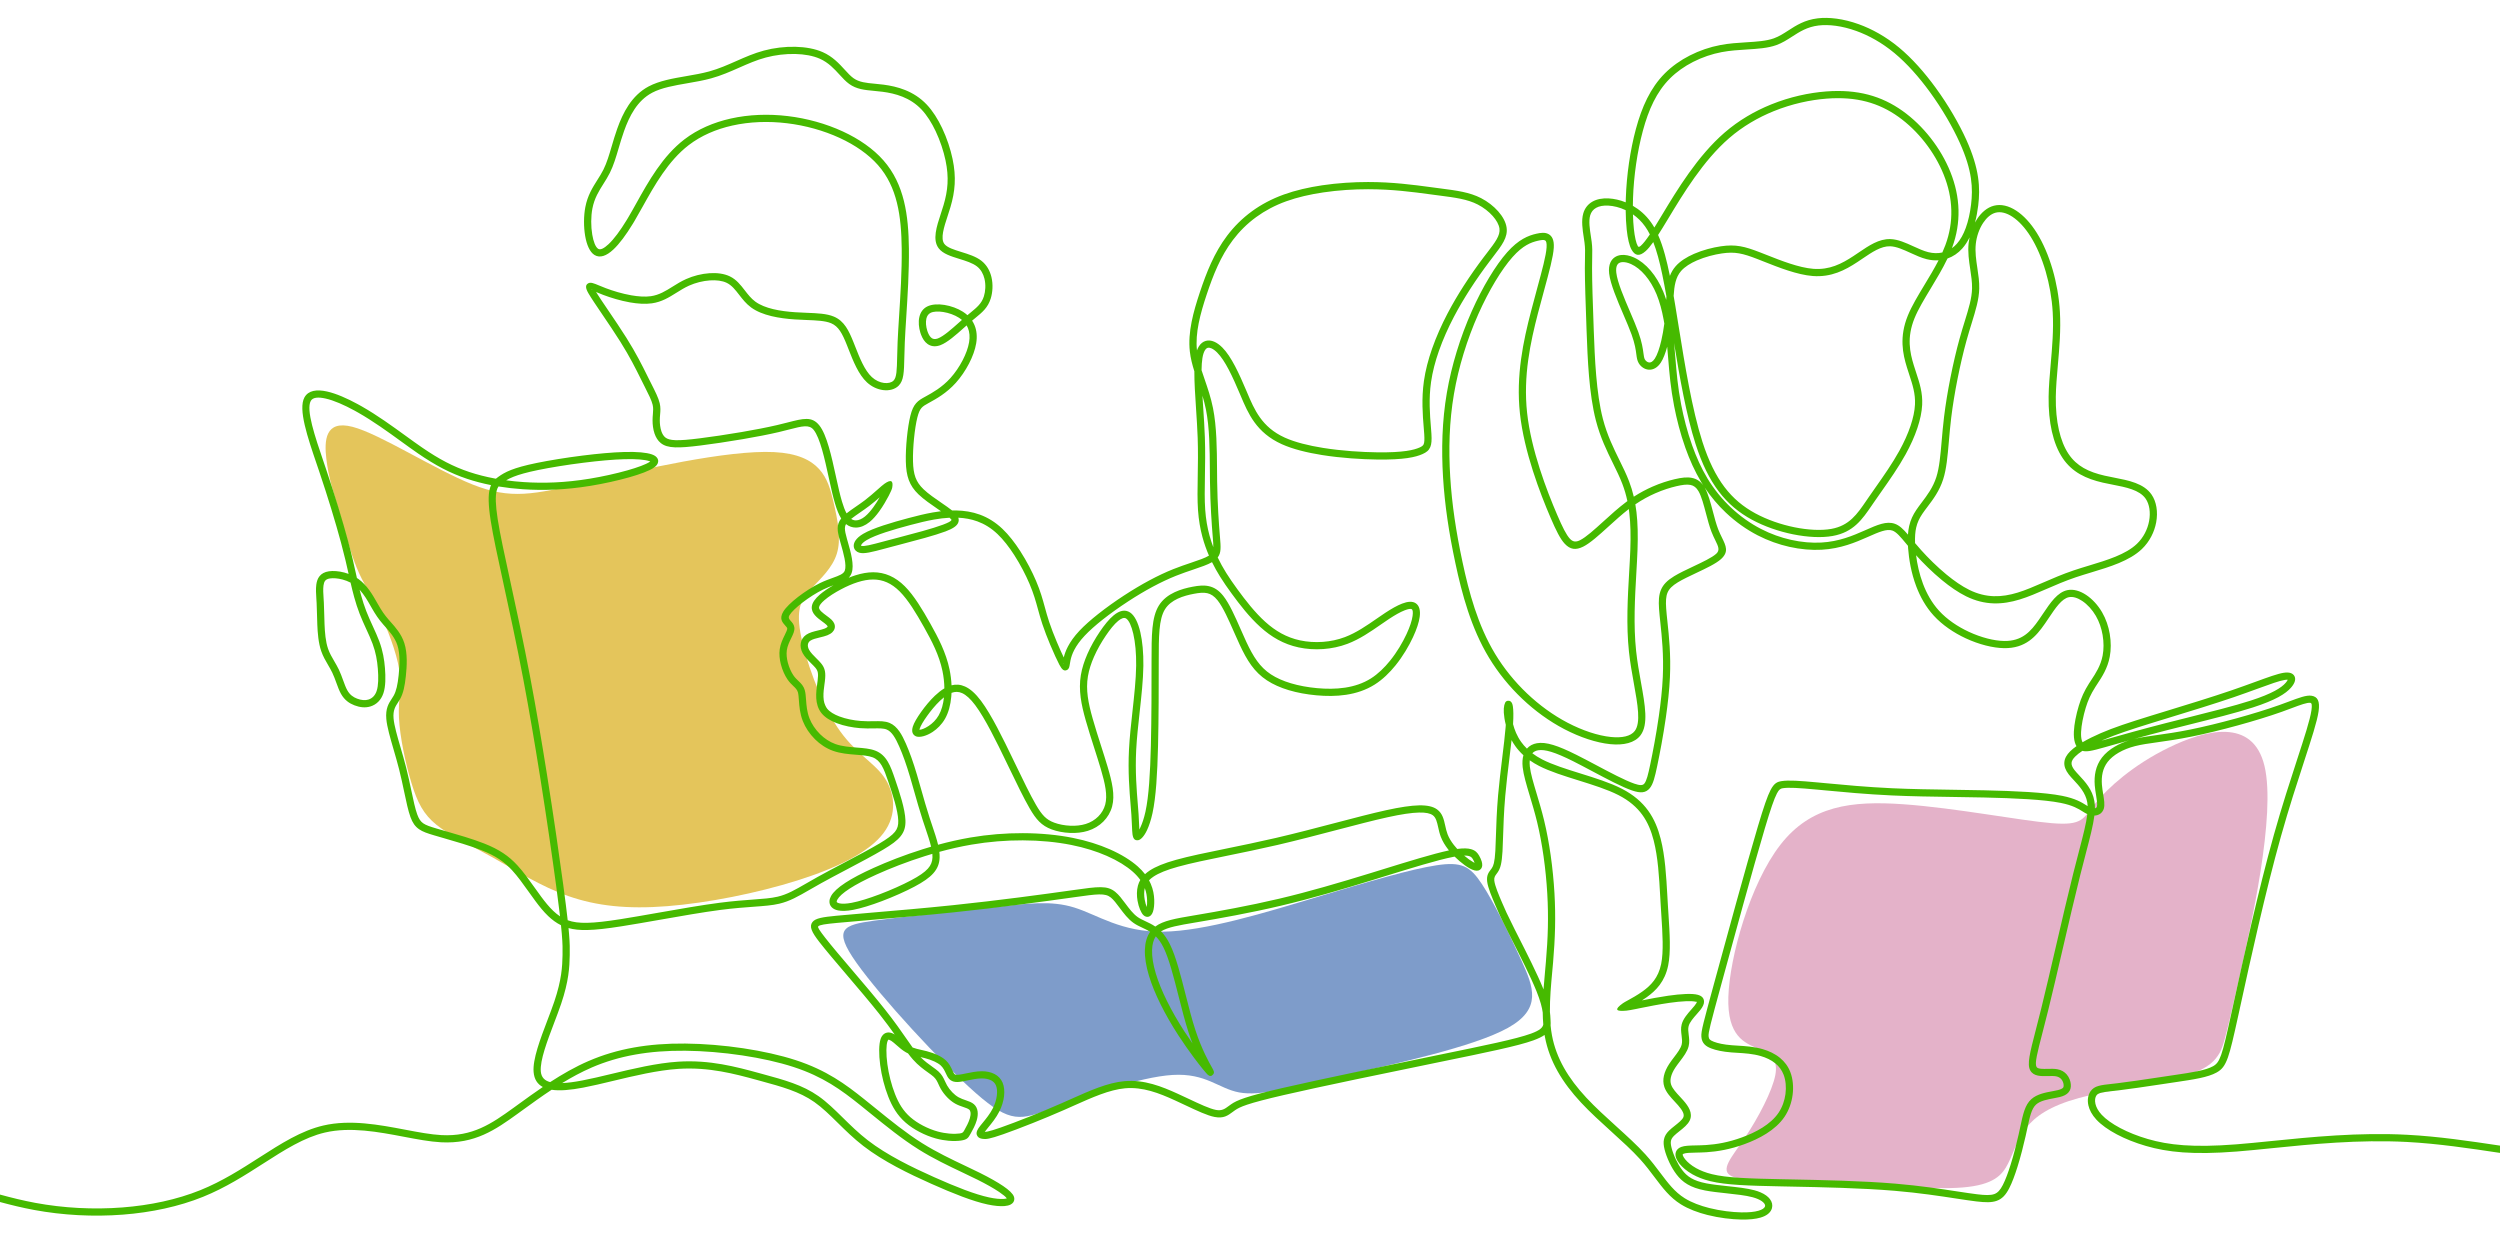
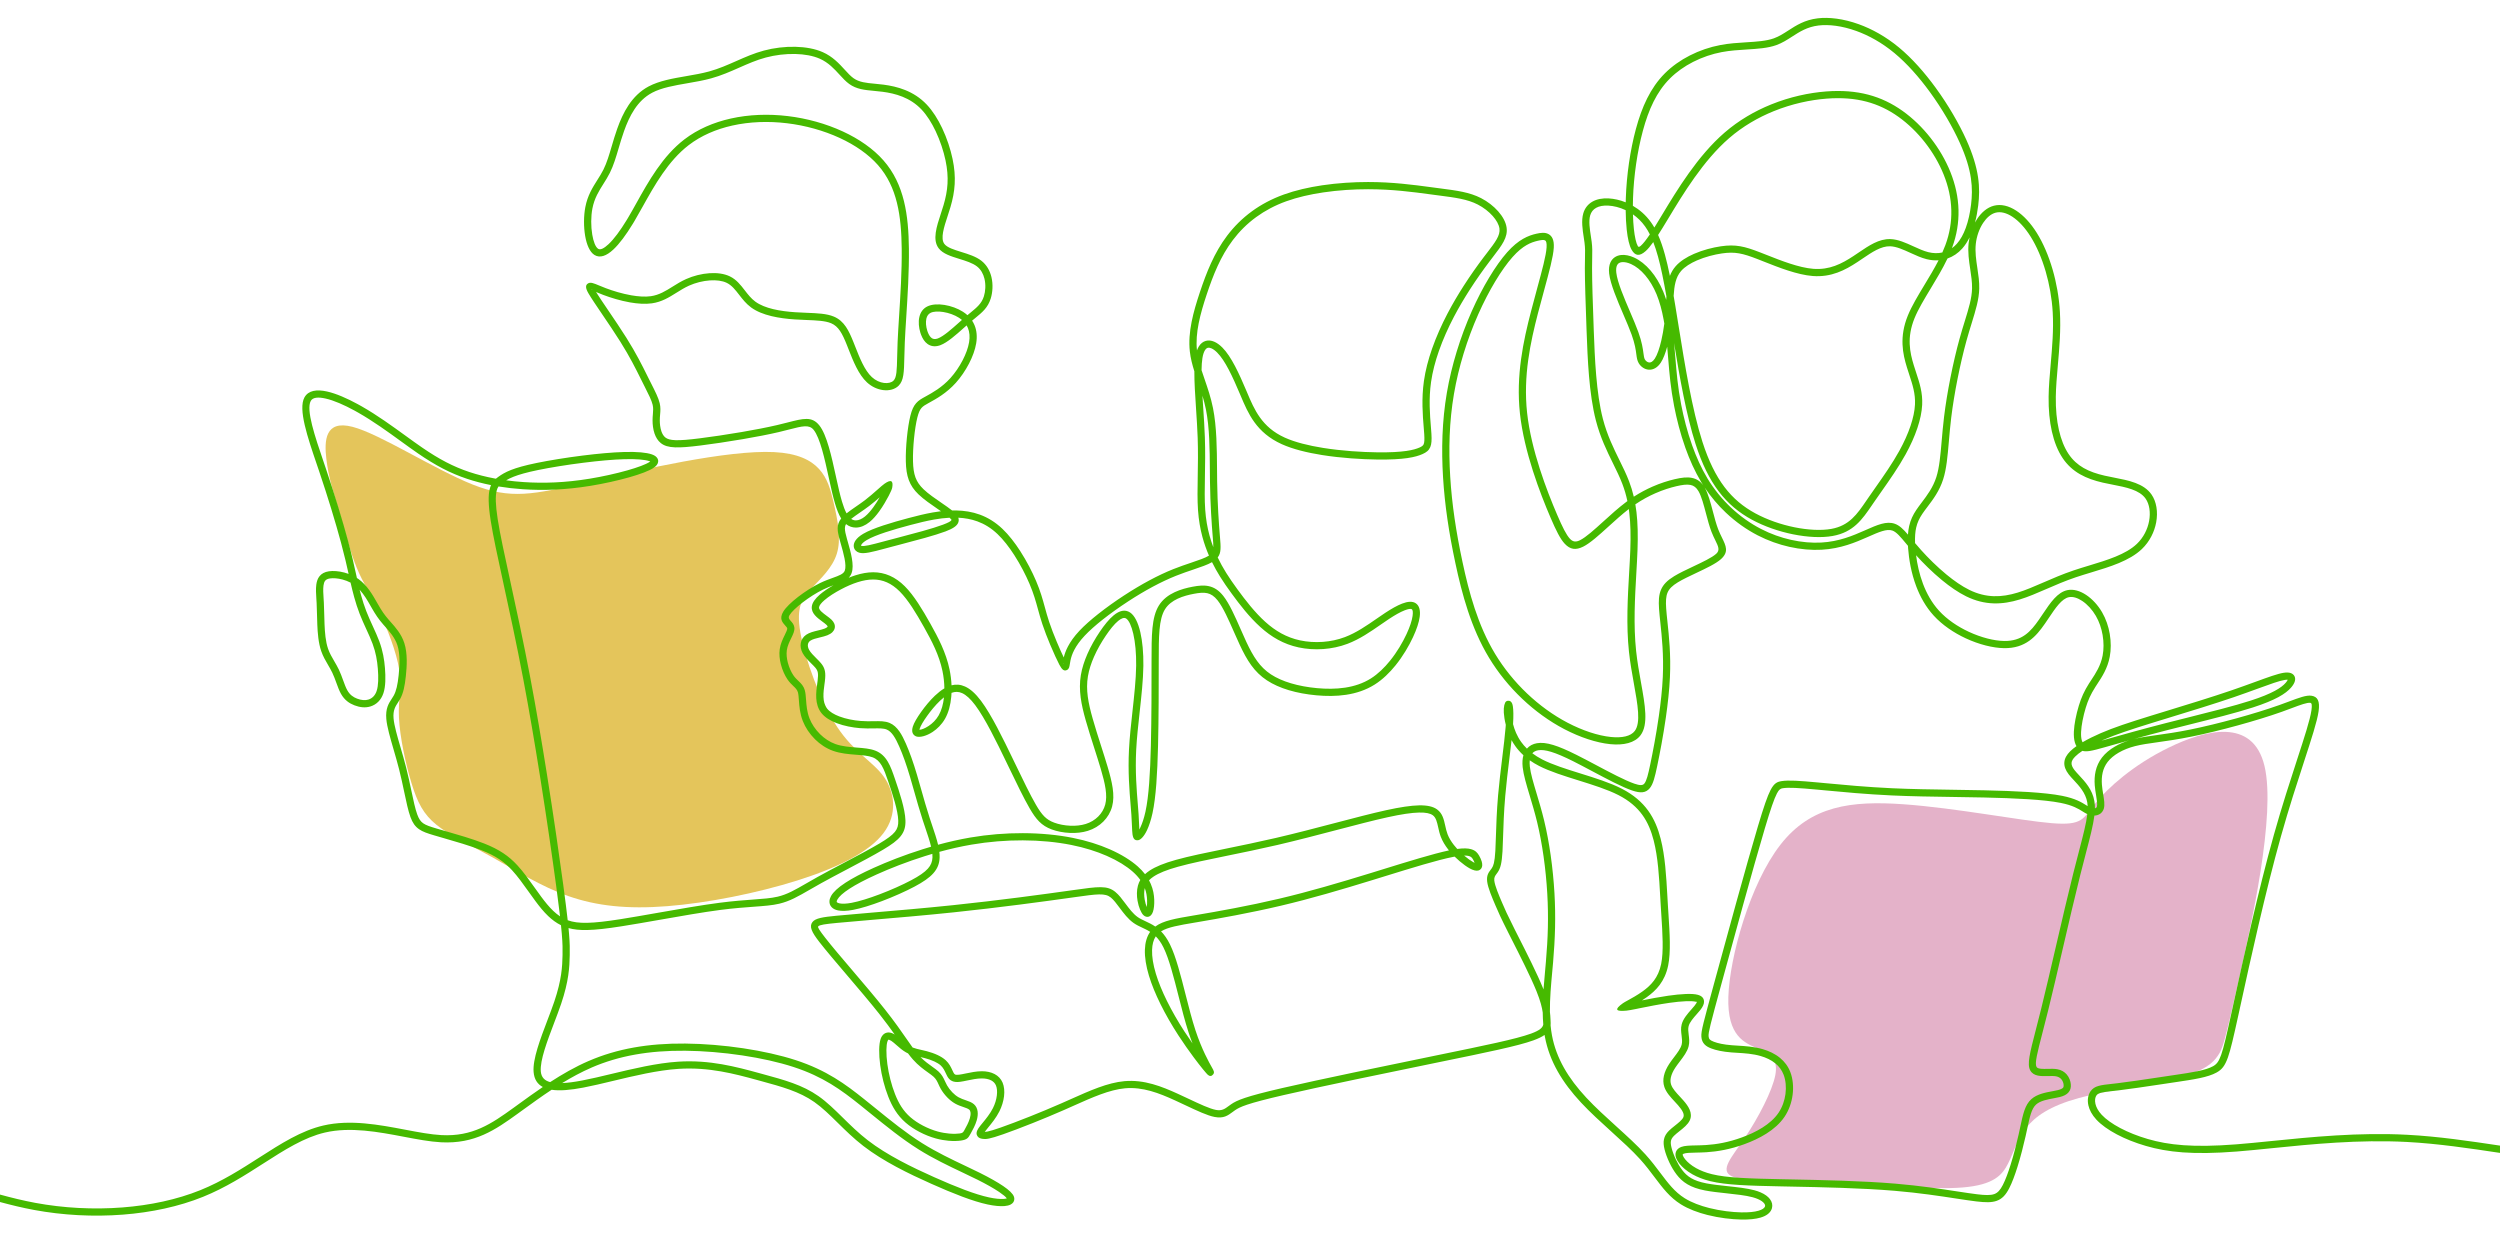
<svg xmlns="http://www.w3.org/2000/svg" id="a" viewBox="0 0 998 494">
  <defs>
    <style>.d{fill:#46ba00;}.d,.e,.f,.g{fill-rule:evenodd;stroke-width:0px;}.e{fill:#e4b2c9;}.f{fill:#e4c55b;}.g{fill:#7e9cca;}</style>
  </defs>
  <g id="b">
    <path class="f" d="m140.691,170.377c10.994,2.852,32.727,16.991,48.001,23.05,15.274,6.059,24.09,4.04,45.701-.947,21.611-4.987,56.016-12.941,74.645-12.003,18.629.938,21.481,10.767,23.52,19.238,2.039,8.471,3.265,15.583,1.509,21.29-1.756,5.707-6.492,10.008-10.139,13.878-3.647,3.87-6.205,7.309-4.426,17.594,1.779,10.285,7.894,27.418,14.708,37.727,6.814,10.31,14.325,13.798,18.66,19.937,4.335,6.139,5.493,14.929-.202,22.458-5.695,7.529-18.243,13.797-34.382,18.884-16.14,5.087-35.872,8.994-51.887,10.259-16.015,1.266-28.313-.109-39.447-4.005-11.135-3.896-21.106-10.312-30.164-15.379-9.057-5.067-17.2-8.786-22.482-13.035-5.281-4.249-7.701-9.029-10.05-16.759-2.35-7.73-4.629-18.412-4.991-26.018-.362-7.606,1.195-12.137.101-19.208-1.094-7.071-4.837-16.681-8.163-23.519-3.326-6.838-6.235-10.902-8.877-17.39-2.642-6.488-5.016-15.401-7.162-22.811-2.146-7.41-4.064-13.319-4.894-20.49-.831-7.171-.575-15.604,10.42-12.752Z" />
-     <path class="g" d="m341.954,384.423c9.742,13.715,33.664,39.69,47.582,51.937,13.918,12.247,17.831,10.765,30.659,6.093,12.828-4.672,34.569-12.535,47.926-13.334,13.357-.799,18.328,5.467,26.598,6.988,8.269,1.521,19.836-1.703,41.139-6.615,21.303-4.912,52.341-11.511,66.093-19.156,13.752-7.645,10.216-16.335,5.372-26.98-4.844-10.646-10.998-23.246-15.755-30.452-4.757-7.205-8.118-9.015-18.231-7.466-10.113,1.549-26.979,6.457-47.487,12.632-20.508,6.176-44.658,13.62-61.456,13.851-16.798.232-26.243-6.748-35.525-9.631-9.282-2.883-18.401-1.668-33.004-.067-14.603,1.601-34.689,3.588-46.951,5.309-12.262,1.721-16.7,3.176-6.958,16.891Z" />
    <path class="e" d="m710.727,337.236c-12.143,15.621-20.266,44.83-20.771,60.693-.505,15.863,6.609,18.379,11.725,20.649,5.116,2.27,8.233,4.294,7.021,10.615-1.213,6.321-6.755,16.939-12.064,24.858-5.308,7.918-10.382,13.137-5.282,15.527,5.1,2.39,20.373,1.95,38.959,2.724,18.586.774,40.486,2.762,53.092,1.744,12.605-1.018,15.917-5.042,18.212-9.557,2.296-4.516,3.575-9.523,7.146-14.132,3.571-4.609,9.434-8.821,21.171-12.04,11.738-3.219,29.351-5.445,39.787-8.142,10.436-2.697,13.695-5.865,15.687-8.795,1.992-2.93,2.719-5.623,8.018-28.916,5.299-23.293,15.171-67.186,10.566-86.643-4.605-19.457-23.687-14.478-38.209-7.391-14.522,7.088-24.486,16.284-29.391,22.32s-4.754,8.913-17.444,7.853c-12.69-1.06-38.222-6.058-59.07-7.539-20.847-1.482-37.01.553-49.153,16.174Z" />
  </g>
  <g id="c">
    <path class="d" d="m998,457.334c-12.073-1.81-24.535-3.664-36.943-4.324-19.523-1.037-38.692.907-54.457,2.506-4.971.504-9.599.974-13.935,1.312-8.661.677-15.414.746-21.039.342-5.593-.401-10.067-1.268-14.197-2.467-4.09-1.187-7.855-2.702-11.033-4.382-3.172-1.677-5.733-3.504-7.414-5.314-1.417-1.526-2.186-3.023-2.489-4.35-.331-1.447-.104-2.647.425-3.388.789-1.105,2.733-1.319,6.489-1.733.785-.086,1.635-.18,2.333-.263,4.46-.53,10.672-1.464,16.665-2.364,1.973-.296,3.912-.588,5.202-.779l1.007-.149c7.051-1.041,12.782-1.887,16.269-3.84,2.029-1.136,3.271-2.551,4.506-6.045,1.121-3.171,2.256-8.154,4.109-16.597l.988-4.51c3.797-17.354,9.813-44.851,16.042-67.027,3.221-11.468,6.51-21.55,9.194-29.778,3.007-9.219,5.261-16.128,5.853-20.202.598-4.113-.382-5.886-2.863-6.247-2.008-.292-4.931.804-8.946,2.31-1.115.418-2.326.873-3.873,1.423-4.928,1.755-11.058,3.635-17.277,5.344-6.376,1.752-12.862,3.333-18.269,4.428-5.421,1.099-9.819,1.715-13.514,2.233-3.395.476-6.203.87-8.794,1.502,3.884-1.071,8.326-2.268,13.258-3.53,1.992-.51,5.21-1.315,8.492-2.136,9.139-2.286,18.763-4.694,25.56-6.89,4.531-1.464,7.782-2.829,10.15-4.109,2.47-1.336,4.03-2.606,5.089-3.817.79-.903,1.326-1.808,1.53-2.611v-.006c.169-.667.136-1.298-.127-1.863-.28-.603-.78-1.056-1.524-1.317-.69-.242-1.619-.301-2.811-.118-2.42.373-6.25,1.771-11.396,3.65-2.746,1.003-5.879,2.146-9.451,3.369-7.851,2.689-17.323,5.586-25.492,8.085-2.587.791-5.072,1.551-6.528,2.001-4.714,1.456-8.492,2.657-11.658,3.745-3.213,1.105-5.938,2.141-8.543,3.267-2.674,1.157-5.152,2.382-7.24,3.618-.111-.202-.208-.445-.291-.725-.26-.88-.351-2.044-.289-3.422.061-1.338.27-2.872.572-4.444.342-1.781.792-3.571,1.277-5.162.459-1.505.949-2.846,1.553-4.168.595-1.302,1.317-2.61,2.246-4.072l-.004-.003c.278-.437.558-.863.847-1.301,1.866-2.835,4.076-6.192,4.947-10.798.527-2.782.547-5.982.002-9.175-.506-2.963-1.502-5.938-3.037-8.588-1.649-2.848-3.925-5.32-6.351-6.938-2.44-1.627-5.065-2.418-7.451-1.941-4.031.806-6.87,5.043-9.842,9.478-.459.684-.922,1.376-1.563,2.299v.006c-1.625,2.341-3.338,4.545-5.534,6.109-2.137,1.522-4.797,2.475-8.406,2.412-3.991-.069-9.11-1.355-14.08-3.664-4.418-2.053-8.685-4.906-11.89-8.418-2.902-3.181-4.948-6.923-6.383-10.708-1.498-3.954-2.332-7.958-2.773-11.435,2.772,3.074,6.4,6.701,10.326,9.932,3.131,2.577,6.454,4.899,9.688,6.486,3.743,1.835,7.347,2.68,10.903,2.797,3.529.116,6.987-.488,10.471-1.555,3.445-1.054,6.859-2.538,10.551-4.142,3.607-1.568,7.484-3.252,11.867-4.736,1.877-.635,3.969-1.268,6.087-1.908,7.497-2.267,15.304-4.628,20.226-9.327,3.132-2.989,5.026-6.87,5.73-10.679.767-4.145.127-8.248-1.854-11.1-3.099-4.462-9.121-5.63-14.967-6.764-1.289-.25-2.569-.498-3.766-.773-3.141-.72-5.945-1.663-8.371-3.054-2.368-1.357-4.389-3.157-6.031-5.621l-.002.002c-1.689-2.536-2.991-5.778-3.855-9.61-.868-3.849-1.293-8.28-1.227-13.178.052-3.894.432-8.228.826-12.726.597-6.821,1.228-14.021.811-21.202-.341-5.865-1.385-11.665-2.935-16.973-1.618-5.539-3.786-10.547-6.282-14.541-2.48-3.967-5.304-6.968-8.151-8.841-3.056-2.01-6.167-2.742-8.977-2.02-2.666.685-4.959,2.658-6.689,5.278-.305.462-.593.945-.863,1.446.571-2.143.995-4.431,1.285-6.796.423-3.453.564-7.086-.073-11.348-.632-4.234-2.031-9.067-4.683-14.929-2.833-6.262-7.12-13.739-12.253-20.777-4.381-6.007-9.375-11.691-14.606-16.028-5.289-4.386-10.832-7.41-16.074-9.302-6.169-2.226-11.932-2.881-16.391-2.343-5.181.625-8.533,2.79-11.747,4.866-1.869,1.207-3.688,2.382-5.756,3.12-3.049,1.089-6.871,1.325-10.987,1.58-3.313.205-6.81.421-10.349,1.093-4.175.791-8.344,2.204-12.187,4.162-3.714,1.892-7.137,4.296-9.985,7.145-2.903,2.903-5.206,6.27-7.085,10.029-1.861,3.722-3.292,7.799-4.473,12.173-1.155,4.279-2.076,8.862-2.75,13.492-.692,4.752-1.122,9.569-1.274,14.165-.018.546-.032,1.088-.043,1.626-2.369-.958-4.705-1.443-6.743-1.559-2.625-.15-4.804.305-6.493,1.256-1.853,1.042-3.099,2.65-3.695,4.691-.851,2.917-.291,6.547.186,9.643v.006c.117.761.23,1.489.307,2.112.269,2.141.236,3.676.186,5.989-.028,1.274-.059,2.754-.059,4.205,0,2.478.07,5.916.193,10.203.12,4.202.291,9.108.494,14.676.207,5.65.448,11.986.973,18.127.534,6.25,1.365,12.431,2.757,17.79,1.763,6.787,4.392,12.13,6.823,17.07,1.377,2.799,2.689,5.465,3.727,8.183.85,2.227,1.514,4.491,2.016,6.881l-.435.321c-3.111,2.318-6.194,5.119-9.086,7.747-3.638,3.305-6.965,6.328-9.39,7.541-1.652.826-2.851.673-3.991-.538-1.508-1.601-3.043-4.758-5.096-9.525-2.107-4.895-4.72-11.409-6.998-18.527-2.276-7.113-4.231-14.86-5.038-22.257-.804-7.378-.468-14.427.439-21.059.911-6.666,2.4-12.923,3.889-18.674.756-2.923,1.646-6.188,2.471-9.22,2.022-7.424,3.644-13.381,3.85-16.98.174-3.054-.67-4.658-2.124-5.437-1.351-.724-3.019-.542-4.81-.135-1.614.366-3.38.919-5.345,2.05-1.937,1.115-4.039,2.776-6.328,5.352-2.275,2.559-4.764,6.056-7.247,10.193-2.365,3.942-4.732,8.487-6.904,13.376-2.259,5.081-4.299,10.518-6.01,16.127-1.641,5.378-2.979,10.901-3.919,16.406-.964,5.644-1.515,11.3-1.74,16.949-.224,5.636-.122,11.241.221,16.801.344,5.573.928,11.104,1.751,16.762.824,5.663,1.886,11.459,3.188,17.559,1.302,6.096,2.848,12.514,4.974,18.927,2.132,6.431,4.834,12.808,8.434,18.76,3.611,5.972,8.127,11.53,13.234,16.376,5.106,4.846,10.811,8.984,16.801,12.118,6.266,3.28,12.859,5.461,18.35,6.01,5.383.538,9.812-.492,12.109-3.556,3.198-4.263,1.817-11.941.167-21.115-.708-3.936-1.468-8.16-1.931-12.501-1.114-10.435-.476-21.463.084-31.131.185-3.203.362-6.256.467-9.184.208-5.812.104-10.725-.414-15.134-.126-1.067-.275-2.105-.45-3.12,2.731-1.849,5.419-3.284,7.954-4.4,3.111-1.369,5.986-2.252,8.423-2.825,2.329-.548,4.208-.808,5.671-.506,1.29.266,2.328,1.033,3.19,2.542,1.174,2.055,2.065,5.44,2.964,8.853.675,2.564,1.354,5.143,2.198,7.327.503,1.302,1.058,2.436,1.556,3.453,1.144,2.339,1.893,3.87.34,5.289-1.685,1.538-5.449,3.314-9.22,5.094-2.756,1.3-5.517,2.603-7.613,3.884-2.727,1.666-4.335,3.297-5.229,5.403-.873,2.056-.997,4.431-.777,7.65.108,1.581.302,3.401.519,5.439.599,5.624,1.379,12.941.982,21.688-.225,4.957-.832,10.415-1.591,15.706-1.056,7.368-2.403,14.371-3.428,19.26-.841,4.013-1.441,6.518-2.363,7.635-.656.795-1.813.759-3.957.027-3.691-1.26-9.684-4.444-15.431-7.497-2.606-1.384-5.161-2.742-7.717-4.019-3.756-1.878-6.761-3.17-9.246-3.927-2.632-.803-4.72-1.021-6.508-.71-1.624.282-2.994.983-4.005,2.162-.886-.867-1.637-1.753-2.277-2.643-1.752-2.441-2.679-4.936-3.259-7.12.216-3.466.128-5.756-.062-7.022-.075-.498-.173-.887-.283-1.165-.348-.881-.953-1.255-1.734-1.157l-.006.006c-.245.031-.468.112-.664.243v.006c-.569.382-1.102,2.09-.941,4.507.088,1.325.323,2.974.789,4.842-.022.325-.047.66-.075,1.007-.261,3.267-.777,7.502-1.333,12.061-.6,4.92-1.245,10.215-1.668,15.077-.549,6.313-.731,12.055-.875,16.594-.067,2.114-.125,3.96-.216,5.552-.131,2.289-.324,3.814-.58,4.902-.227.964-.497,1.539-.815,2.016l-.006.006c-.121.181-.278.39-.433.596-.876,1.159-1.722,2.28-1.435,4.727v.005c.297,2.517,1.98,6.445,3.242,9.393,0,.011.009.026.013.037l.002-.001c1.232,2.872,2.063,4.808,5.196,11.024.435.863.916,1.81,1.427,2.818,3.148,6.205,7.481,14.748,9.798,20.478,1.606,3.972,2.235,6.577,2.508,8.54.019,1.607.089,3.203.222,4.781-.233,1.199-1.229,2.326-4.925,3.666-6.003,2.178-18.214,4.682-36.867,8.506l-1.597.328c-9.926,2.036-21.541,4.425-32.251,6.677-10.934,2.299-21.248,4.519-28.606,6.222-7.394,1.711-11.871,2.919-14.795,3.893-3.037,1.012-4.432,1.786-5.618,2.601l.002.003c-.441.303-.741.525-1.032.741-1.407,1.043-2.611,1.936-4.979,1.48-2.543-.489-6.467-2.337-10.926-4.438-1.315-.62-2.677-1.261-4.3-2.002-3.195-1.458-6.534-2.884-10.053-3.865-3.577-.997-7.325-1.53-11.272-1.171-6.7.609-13.767,3.769-21.434,7.198-1.182.529-2.379,1.064-3.703,1.645-4.176,1.835-8.489,3.625-12.442,5.202-4.62,1.843-8.804,3.417-11.741,4.445-2.664.932-4.241,1.394-5.254,1.603-.546.113-.897.143-1.171.138.319-.454.798-1.037,1.35-1.709,1.398-1.703,3.23-3.934,4.51-6.494.973-1.946,1.606-4.041,1.841-5.999.24-2.003.068-3.906-.573-5.431-.658-1.563-1.778-2.691-3.192-3.439-1.462-.773-3.223-1.126-5.087-1.126-2.182,0-4.493.484-6.472.898-.963.201-1.84.385-2.57.476-.815.102-1.324.075-1.64-.069-.231-.105-.419-.347-.614-.7-.139-.25-.302-.604-.477-.985-.568-1.235-1.248-2.711-2.668-4.015h-.006c-.873-.799-1.987-1.484-3.212-2.061-1.372-.645-2.887-1.159-4.349-1.544-.669-.176-1.407-.341-2.132-.503-1.225-.274-2.407-.538-3.499-.958-.729-1.004-1.508-2.127-2.38-3.386-2.119-3.058-4.782-6.899-8.692-11.843-3.752-4.744-8.533-10.355-13.018-15.619-4.304-5.051-8.337-9.785-10.844-13.019-2.128-2.743-3.059-4.11-2.769-4.48.51-.653,2.987-.96,7.497-1.398,3.276-.319,8.231-.739,13.943-1.224,9.433-.8,21.011-1.782,32.725-3.006,9.101-.951,18.197-2.046,26.364-3.092,8.269-1.06,15.379-2.041,20.617-2.78l.938-.132c9.429-1.331,12.444-1.757,14.74.101l.003-.003c1.128.915,2.276,2.454,3.484,4.074,1.63,2.186,3.362,4.51,5.595,6.081,1.132.797,2.296,1.339,3.506,1.903,1.013.472,2.064.962,3.111,1.637-1.329,1.875-2.011,4.304-2.104,7.147-.099,3.033.466,6.556,1.621,10.38l.002-.001c1.075,3.561,2.665,7.408,4.6,11.322,2.062,4.173,4.523,8.433,7.169,12.509,2.04,3.144,4.189,6.174,6.074,8.711,2.862,3.851,5.21,6.652,5.69,7.04l-.002.003c.79.634,1.476.573,2.085-.19l.002.002c.636-.794.269-1.45-.409-2.651-1.18-2.088-4.112-7.278-6.641-14.964-1.397-4.244-2.675-9.275-3.943-14.27-1.938-7.633-3.856-15.183-6.23-20.016-1.122-2.284-2.326-3.946-3.564-5.211,2.713-1.685,7.156-2.436,13.503-3.507l.878-.148c4.452-.753,9.755-1.677,15.449-2.768,5.723-1.097,11.849-2.363,17.928-3.797,6.081-1.435,12.139-3.044,18.24-4.775,6.043-1.714,12.17-3.563,18.418-5.485,1.649-.507,3.305-1.02,4.953-1.53,10.722-3.316,21.139-6.538,27.226-7.709.209-.04.413-.078.612-.114.67.664,1.349,1.282,2.011,1.845l.003-.003c1.442,1.226,2.817,2.203,3.962,2.839,1.408.783,2.641,1.107,3.495.862.167-.048.327-.117.478-.204.663-.386.992-1.008,1.056-1.781.04-.482-.037-1.032-.2-1.603-.211-.739-.583-1.567-1.03-2.334-.636-1.091-1.416-2.093-3.265-2.608-1.224-.341-2.938-.424-5.481-.082-.476-.519-.938-1.061-1.373-1.621-1.034-1.331-1.914-2.758-2.473-4.212-.425-1.104-.689-2.293-.94-3.43-.57-2.572-1.089-4.914-3.233-6.493-1.55-1.142-3.844-1.715-7.272-1.639-3.197.071-7.448.694-13.117,1.938-5.582,1.225-12.716,3.096-20.436,5.122-7.506,1.969-15.575,4.086-23.513,5.934-7.124,1.658-13.884,3.04-20.049,4.301-7.796,1.594-14.654,2.996-19.843,4.447-4.793,1.339-8.199,2.729-10.574,4.312-.682.455-1.283.926-1.809,1.415-.798-1.031-1.761-2.068-2.921-3.1-2.692-2.392-6.473-4.778-11.194-6.845-4.199-1.838-9.142-3.427-14.72-4.542-6.006-1.201-12.786-1.86-19.932-1.884-6.8-.023-13.91.531-20.973,1.742-4.345.745-8.675,1.738-12.873,2.881-.563-2.378-1.433-4.949-2.346-7.649-.346-1.024-.699-2.067-1.044-3.127-1.235-3.791-2.356-7.758-3.398-11.449-.559-1.98-1.096-3.88-1.637-5.701-.762-2.563-1.486-4.805-2.206-6.826-.731-2.054-1.46-3.895-2.222-5.627-.783-1.777-1.607-3.457-2.597-4.868l-.003.002c-1.067-1.521-2.318-2.717-3.89-3.378-1.839-.774-3.876-.738-6.41-.692-1.518.027-3.233.058-5.221-.104-2.676-.216-5.784-.79-8.457-1.808-2.055-.783-3.824-1.81-4.862-3.108-2.054-2.568-1.483-6.691-1.068-9.689.067-.484.132-.951.152-1.111.223-1.786.254-3.08.033-4.202-.239-1.216-.747-2.155-1.589-3.166-.538-.645-1.169-1.27-1.828-1.923-1.113-1.104-2.317-2.296-2.92-3.428-.402-.752-.551-1.508-.436-2.165.099-.563.409-1.067.942-1.436.867-.6,2.372-.961,3.82-1.309,1.069-.257,2.112-.507,2.993-.859l-.001-.002c.831-.333,1.522-.753,2.02-1.251.448-.447.755-.955.896-1.52.149-.594.11-1.214-.146-1.853-.207-.518-.554-1.034-1.058-1.538l-.005-.006c-.541-.54-1.24-1.054-1.983-1.601-1.471-1.081-3.169-2.329-3.058-3.373.081-.77.916-1.778,2.165-2.867,1.728-1.506,4.17-3.031,6.625-4.331,2.24-1.186,4.481-2.174,6.67-2.866,2.132-.673,4.205-1.057,6.167-1.057,1.917,0,3.736.369,5.474,1.137,1.76.778,3.456,1.976,5.104,3.623,1.705,1.706,3.352,3.88,4.953,6.306,1.622,2.459,3.211,5.197,4.769,7.976,1.559,2.779,3.08,5.584,4.361,8.459,1.273,2.861,2.332,5.835,2.992,9.001.472,2.266.739,4.635.766,6.953-1.268.749-2.522,1.748-3.725,2.887h-.006c-2.053,1.943-3.968,4.309-5.531,6.498-1.611,2.256-2.87,4.364-3.354,5.939-.197.643-.28,1.234-.226,1.758.076.753.397,1.357.996,1.786.217.155.463.276.741.361,1.351.416,3.938-.188,6.41-1.825,1.801-1.192,3.627-2.945,4.943-5.247l.002.001c1.414-2.474,2.217-5.553,2.505-8.845.044-.501.076-1.007.096-1.517,1.414-.534,2.798-.538,4.21.097,1.634.735,3.359,2.293,5.253,4.819,1.989,2.652,4.133,6.342,6.253,10.348,2.139,4.041,4.247,8.392,6.15,12.335l.603,1.25c3.547,7.354,6.373,13.213,8.725,17.262,1.286,2.217,2.443,3.91,3.788,5.256,1.4,1.4,2.962,2.394,5.008,3.151,2.074.768,4.675,1.293,7.351,1.401,2.395.097,4.86-.14,7.078-.832,2.412-.754,4.523-2.037,6.183-3.697,1.676-1.676,2.897-3.739,3.51-6.036v-.006c.599-2.249.605-4.684.221-7.355-.369-2.568-1.101-5.36-2.006-8.423-.777-2.627-1.699-5.51-2.637-8.443l-.002.001c-1.162-3.632-2.348-7.341-3.358-10.914-.873-3.088-1.577-5.962-1.94-8.733-.358-2.728-.391-5.387.062-8.105.426-2.556,1.284-5.18,2.411-7.748,1.295-2.95,2.954-5.833,4.732-8.464,1.638-2.425,3.355-4.605,4.965-5.915,1.239-1.009,2.345-1.455,3.144-.922l.001-.001c1.129.758,2.121,2.937,2.856,6.116.783,3.385,1.206,7.772,1.141,12.724-.075,5.565-.776,11.923-1.479,18.297-.569,5.161-1.139,10.332-1.387,15.212-.445,8.781.178,16.34.653,22.105.12,1.453.231,2.797.302,3.842.123,1.812.182,3.254.231,4.447.061,1.494.108,2.625.22,3.409.25,1.747.884,2.54,2.276,2.341.955-.136,2.35-1.497,3.525-4.024.776-1.669,1.564-3.937,2.182-6.782.696-3.203,1.183-7.157,1.528-11.707.339-4.458.544-9.574.682-15.165.136-5.519.204-11.501.239-17.354.04-6.801.04-11.982.04-16.513,0-9.721,0-16.644,2.509-20.66,1.199-1.919,3.027-3.252,5.048-4.201,2.114-.993,4.455-1.576,6.546-1.968,2.016-.378,3.757-.572,5.275-.233,1.435.32,2.769,1.159,4.112,2.854,2.219,2.797,4.444,7.855,6.594,12.743.717,1.631,1.426,3.242,2.236,4.978,1.472,3.156,2.913,5.859,4.603,8.183,1.733,2.383,3.728,4.375,6.278,6.049,2.465,1.62,5.42,2.922,8.701,3.907,3.373,1.012,7.121,1.698,11.056,2.055,3.865.351,7.904.387,11.836-.21,3.999-.607,7.903-1.865,11.431-4.097,3.131-1.98,5.932-4.711,8.335-7.693,2.944-3.653,5.303-7.702,6.933-11.195,1.485-3.182,2.377-5.931,2.675-8.07.363-2.605-.146-4.498-1.522-5.451-1.328-.919-3.243-.774-5.528.115-1.94.754-4.247,2.065-6.716,3.688-1.175.772-2.288,1.544-3.437,2.341-3.847,2.668-8.09,5.611-12.651,7.334-2.836,1.071-5.83,1.686-8.79,1.902-3.159.231-6.27.007-9.097-.599-2.728-.585-5.192-1.524-7.473-2.77-2.302-1.257-4.428-2.828-6.46-4.663-2.046-1.847-4.015-3.986-5.88-6.22-1.865-2.234-3.62-4.562-5.242-6.793-1.622-2.23-3.106-4.354-4.463-6.533-1.22-1.959-2.34-3.961-3.371-6.122,1.438-1.852,1.243-4.173.911-8.141l-.037-.443c-.208-2.496-.449-5.651-.648-9.238-.205-3.696-.376-7.914-.443-12.489-.023-1.584-.035-3.195-.046-4.835-.058-8.156-.12-17.017-1.614-24.487-.84-4.198-2.116-7.914-3.329-11.446-.429-1.249-.85-2.475-1.239-3.686.025-1.857.128-3.491.345-4.82.226-1.383.567-2.399.993-3.099.344-.566.724-.885,1.118-.997.413-.117.909-.042,1.452.189.743.316,1.537.901,2.326,1.69l-.003.003c1.597,1.597,3.12,3.97,4.607,6.796,1.538,2.925,3.021,6.294,4.503,9.796l.241.571c3.032,7.183,6.25,14.805,16.452,19.417,4.398,1.988,10.085,3.376,16,4.322,7.771,1.243,15.961,1.725,22.09,1.804,5.416.07,9.238-.174,12.02-.573,2.874-.413,4.704-1.003,6.039-1.596,1.571-.698,2.547-1.434,3.129-2.817.509-1.209.603-2.791.453-5.262-.058-.956-.133-1.859-.215-2.856-.377-4.558-.911-11.025.068-17.867.573-4.015,1.665-8.185,3.13-12.364,1.614-4.604,3.676-9.215,5.994-13.641,1.971-3.762,4.145-7.418,6.325-10.815,2.704-4.212,5.408-8.001,7.739-11.084.959-1.268,1.223-1.611,1.485-1.952,3.64-4.737,6.041-7.861,5.477-11.803-.308-2.157-1.553-4.416-3.362-6.462-1.817-2.055-4.225-3.922-6.816-5.255-4.604-2.368-9.671-3.027-16.19-3.875l-1.745-.228-2.145-.287c-6.897-.926-15.253-2.048-25.051-2.048-5.804,0-12.125.393-18.277,1.304-5.394.799-10.667,2.002-15.359,3.697-4.843,1.749-9.037,4.009-12.659,6.641-3.964,2.881-7.254,6.209-9.968,9.804-2.587,3.425-4.65,7.097-6.4,10.911-1.728,3.766-3.144,7.669-4.456,11.606-1.318,3.954-2.532,7.939-3.308,11.855-.793,3.999-1.143,7.961-.716,11.808.301,2.709.978,5.308,1.808,7.94-.027,4.266.317,9.477.672,14.865.258,3.913.522,7.92.652,11.603.198,5.617.107,10.748.024,15.429-.089,5.015-.169,9.521.113,13.538.28,3.992.909,7.527,1.767,10.711.727,2.699,1.621,5.154,2.606,7.425-1.498.938-4.08,1.811-7.144,2.846-2.191.74-4.618,1.56-7.105,2.555-3.069,1.227-6.246,2.728-9.498,4.468-3.325,1.779-6.711,3.8-10.122,6.029h-.006c-3.519,2.299-7.102,4.844-10.338,7.403-2.926,2.314-5.537,4.618-7.519,6.732-2.141,2.284-3.578,4.372-4.556,6.237-.865,1.649-1.368,3.118-1.679,4.394-.78-1.625-1.777-3.841-2.786-6.251-1.108-2.646-2.212-5.475-3.033-7.94-.696-2.09-1.214-3.977-1.724-5.843-.886-3.235-1.754-6.404-3.498-10.504-1.527-3.588-3.724-7.887-6.313-11.905-2.144-3.328-4.566-6.477-7.116-8.9-2.884-2.74-5.916-4.543-9.022-5.681-3.09-1.131-6.248-1.598-9.403-1.67-.565-.013-1.128-.013-1.692-.002-1.132-.911-2.611-1.924-4.202-3.013-2.491-1.706-5.265-3.606-7.19-5.454-1.547-1.485-2.562-2.955-3.199-4.667-.655-1.763-.937-3.834-1.002-6.474-.065-2.7.098-5.969.409-9.108.316-3.188.787-6.229,1.325-8.38.486-1.944,1-3.061,1.663-3.821.653-.749,1.579-1.272,2.818-1.953l.252-.138c2.812-1.545,6.896-3.788,10.631-7.936,1.965-2.184,3.818-4.89,5.273-7.698,1.394-2.691,2.428-5.49,2.852-8.036.453-2.716.22-5.154-.659-7.275-.264-.637-.585-1.243-.963-1.816.359-.298.746-.615,1.121-.922,2.971-2.434,5.17-4.235,6.321-7.944.746-2.402.986-5.586.265-8.56-.6-2.476-1.86-4.822-4.035-6.505-2.17-1.68-5.118-2.594-7.956-3.473-2.904-.899-5.679-1.759-6.785-3.215-1.651-2.172-.175-6.669,1.329-11.252.371-1.13.743-2.264,1.09-3.438.916-3.101,1.516-6.071,1.693-9.194.177-3.124-.07-6.383-.847-10.057-.823-3.892-2.244-8.26-4.155-12.293-1.688-3.56-3.766-6.878-6.168-9.414-2.612-2.758-5.584-4.571-8.59-5.784-2.959-1.194-5.941-1.799-8.635-2.153-1.222-.161-2.401-.27-3.523-.375-3.383-.315-6.217-.579-8.512-2.232-1.134-.816-2.242-2.026-3.44-3.335-2.269-2.479-4.84-5.287-8.825-7.049-3.037-1.341-6.839-2.027-10.861-2.125-4.161-.101-8.569.426-12.599,1.506-3.941,1.055-7.479,2.619-11.053,4.198-3.462,1.53-6.96,3.075-10.786,4.13-2.861.789-6.019,1.334-9.156,1.874-5.417.934-10.776,1.858-15.008,4.109l-.002-.004c-3.435,1.827-6.022,4.482-8.039,7.498-1.976,2.954-3.388,6.232-4.511,9.393-.847,2.381-1.534,4.714-2.191,6.945-1.02,3.462-1.966,6.674-3.328,9.398-.695,1.389-1.54,2.73-2.396,4.086-1.944,3.081-3.939,6.242-4.827,10.883-.674,3.519-.682,7.856-.065,11.473.601,3.526,1.848,6.475,3.731,7.622l.006.006.036.021c2.151,1.278,4.715.377,7.497-2.222,2.379-2.223,5.034-5.784,7.78-10.294.227-.372.42-.693.582-.966,1.05-1.768,2.173-3.783,3.342-5.881,4.693-8.424,10.158-18.231,18.392-24.54,4.931-3.779,10.899-6.348,17.372-7.796,6.909-1.546,14.4-1.817,21.833-.922,7.361.886,14.648,2.916,21.064,5.878,6.13,2.83,11.455,6.505,15.269,10.835,3.859,4.382,6.184,9.465,7.562,15.047,1.403,5.679,1.837,11.88,1.905,18.391.093,9.026-.525,18.715-1.052,26.981-.236,3.704-.454,7.12-.586,10.196-.094,2.196-.139,4.187-.178,5.938-.118,5.291-.183,8.203-1.451,9.475-.811.808-2.226,1.135-3.811.932-1.612-.207-3.357-.969-4.842-2.34-2.911-2.687-4.921-7.807-6.629-12.159-.188-.479-.37-.944-.65-1.643-.989-2.473-1.914-4.566-3.08-6.278-1.242-1.823-2.732-3.188-4.791-4.059-2.856-1.208-6.628-1.356-10.908-1.524-1.433-.056-2.929-.115-4.561-.226-2.938-.2-5.997-.565-8.796-1.24-2.727-.658-5.213-1.608-7.093-2.987-1.682-1.233-2.963-2.887-4.207-4.495-1.704-2.201-3.348-4.325-5.977-5.597-2.264-1.095-5.137-1.46-8.121-1.259-3.154.212-6.471,1.058-9.322,2.334-2.007.897-3.721,1.97-5.402,3.022-2.72,1.702-5.349,3.347-8.677,3.823-2.318.331-5.062.128-7.827-.357-3.688-.646-7.37-1.786-10.155-2.84-1.023-.387-1.967-.781-2.769-1.115-2.016-.841-3.308-1.379-4.271-.824h-.006c-1.166.673-1.125,1.857.112,3.999,1.054,1.827,3.16,4.933,5.557,8.468,2.342,3.454,4.967,7.325,7.159,10.819,3.829,6.103,6.182,10.845,8.082,14.675l.717,1.435c.58,1.159.774,1.544.951,1.894,1.548,3.06,2.741,5.42,3.16,7.204.3,1.276.205,2.387.098,3.642-.067.781-.138,1.612-.138,2.58,0,1.593.194,3.529.799,5.284h.006c.501,1.452,1.281,2.785,2.459,3.742,1.346,1.094,3.11,1.638,5.766,1.736,2.424.089,5.627-.186,10.047-.739,4.71-.589,10.866-1.499,16.929-2.535,5.177-.886,10.275-1.864,14.327-2.813,1.377-.323,2.877-.709,4.236-1.059,5.259-1.353,7.959-2.048,9.734.15,2.579,3.193,4.426,11.665,6.002,18.899l.122.559c.824,3.777,1.581,7.179,2.433,10.031.71,2.377,1.494,4.377,2.446,5.902-.973,1.213-1.39,2.419-1.411,3.894-.02,1.395.341,2.951.917,5.014.245.879.301,1.075.357,1.27,1.035,3.62,2.393,8.373,1.574,10.625-.491,1.35-2.252,1.985-4.741,2.882-1.528.551-3.287,1.185-5.168,2.101-2.838,1.382-6.041,3.434-8.75,5.524-2.698,2.082-4.937,4.24-5.905,5.879-1.667,2.822-.386,4.248.847,5.62.356.396.704.784.741,1.042.07.494-.425,1.509-1.016,2.717-.772,1.58-1.674,3.427-1.985,5.61-.279,1.953-.052,4.076.465,6.07.599,2.309,1.594,4.471,2.635,5.991.819,1.197,1.636,1.977,2.373,2.68.813.775,1.502,1.433,1.795,2.486.212.764.292,1.878.383,3.155.17,2.381.377,5.277,1.572,8.309,1,2.538,2.682,5.113,4.876,7.28,1.994,1.97,4.424,3.612,7.166,4.597,3.007,1.079,6.251,1.334,9.268,1.571,2.517.198,4.864.382,6.534,1.015,1.627.617,2.737,1.739,3.634,3.258.985,1.668,1.745,3.849,2.605,6.363.885,2.587,1.871,5.511,2.637,8.277.758,2.735,1.318,5.353,1.382,7.404.056,1.824-.302,3.176-1.322,4.445-1.14,1.418-3.106,2.825-6.166,4.648l.002.002c-3.704,2.206-9.107,5.056-14.413,7.854-3.607,1.903-7.17,3.782-10.241,5.488-1.621.9-3.169,1.794-4.586,2.611-4.508,2.601-7.614,4.393-11.414,5.292h-.005c-2.655.629-5.745.854-9.761,1.145-3.584.26-7.894.574-13.416,1.288-7.215.934-16.146,2.506-24.6,3.994-5.525.973-10.85,1.91-15.003,2.561-5.6.877-9.872,1.383-13.292,1.45-3.2.062-5.64-.262-7.743-1.03-.394-3.534-.965-8.1-1.787-14.202-1.478-10.961-3.77-26.904-6.476-43.91-2.04-12.826-4.31-26.224-6.632-38.493-2.771-14.635-5.596-27.595-7.962-38.444-2.298-10.538-4.163-19.094-5.084-25.016-.922-5.929-.936-9.298-.431-11.363.179-.733.438-1.289.751-1.741,3.139.515,6.397.887,9.764,1.115,4.065.275,8.311.344,12.81.136,4.492-.207,9.222-.69,14.255-1.517,5.203-.856,10.733-2.078,15.334-3.381,4.398-1.246,8.011-2.593,9.796-3.807.797-.542,1.319-1.117,1.576-1.71.397-.914.248-1.75-.419-2.492-.427-.475-1.094-.87-1.986-1.174-2.066-.706-5.807-1.069-10.93-.928-4.731.13-10.642.675-16.534,1.414-6.719.843-13.492,1.947-18.5,2.978-4.737.976-7.882,1.885-10.161,2.779-2.353.923-3.811,1.834-5.124,2.783-.317.229-.627.461-.924.71l-.409-.075c-3.598-.67-7.004-1.539-10.202-2.604-3.189-1.063-6.191-2.332-9.257-3.924-3.062-1.59-6.185-3.505-9.619-5.861-2.08-1.428-4.338-3.065-6.696-4.775-5.334-3.868-11.18-8.108-17.415-11.657-.459-.261-.957-.539-1.494-.832-4.297-2.343-8.675-4.269-12.317-5.085-4.122-.922-7.423-.444-8.985,2.3-.014.029-.031.056-.046.085-2.552,4.678,1.25,15.85,4.922,26.639l.979,2.88c1.779,5.274,3.371,10.248,4.752,14.756,1.58,5.161,2.915,9.819,3.951,13.672,1.492,5.542,2.305,9.183,3.034,12.482-.57-.21-1.142-.39-1.71-.541-2.277-.605-4.509-.749-6.151-.5-1.758.264-2.932.962-3.731,1.948-.775.957-1.13,2.116-1.299,3.38-.233,1.75-.108,3.666.025,5.706.038.583.077,1.178.102,1.646.074,1.409.107,2.788.142,4.264.033,1.364.067,2.808.13,4.314.07,1.665.174,3.474.404,5.291.233,1.848.594,3.686,1.176,5.357.716,2.058,1.712,3.766,2.705,5.467.605,1.037,1.209,2.071,1.716,3.137.615,1.292,1.111,2.654,1.585,3.957.596,1.636,1.16,3.187,1.872,4.45.709,1.261,1.546,2.215,2.468,2.957.908.73,1.891,1.242,2.912,1.635,1.065.41,2.173.69,3.278.773,1.04.078,2.088-.015,3.113-.331,1.155-.355,2.264-.992,3.201-1.959.822-.848,1.507-1.948,1.967-3.329.455-1.367.682-2.999.755-4.742.072-1.701.003-3.494-.135-5.234-.141-1.762-.353-3.489-.706-5.25-.354-1.77-.852-3.58-1.563-5.5-.699-1.888-1.625-3.911-2.583-6.004-.895-1.956-1.82-3.977-2.611-6.022-.8-2.065-1.468-4.169-2.054-6.276-.211-.759-.411-1.52-.604-2.278,1.838,2.003,3.241,4.472,4.374,6.467l.333.585v.006c.826,1.444,1.526,2.597,2.285,3.7.747,1.085,1.528,2.08,2.522,3.216.165.188.439.495.721.812,1.733,1.942,3.868,4.334,4.859,7.414.566,1.762.786,3.802.818,5.854.032,2.101-.135,4.233-.336,6.106-.197,1.84-.427,3.418-.756,4.8-.311,1.307-.708,2.414-1.252,3.38-.211.375-.466.765-.725,1.159-1.244,1.897-2.557,3.901-2.184,8.126.276,3.134,1.545,7.494,2.933,12.267.713,2.451,1.459,5.016,2.154,7.745.809,3.177,1.453,6.237,2.045,9.047.851,4.042,1.598,7.587,2.503,10.056.859,2.342,1.867,3.77,3.427,4.859,1.471,1.026,3.316,1.646,5.975,2.436,1.334.397,2.459.72,3.663,1.067,4.786,1.377,10.768,3.099,15.312,4.896,2.845,1.125,5.113,2.274,7.051,3.561,1.926,1.278,3.547,2.706,5.108,4.396,2.269,2.459,4.426,5.485,6.592,8.524.896,1.258,1.795,2.519,2.726,3.773,1.611,2.173,3.263,4.244,5.125,6.018,1.538,1.465,3.212,2.721,5.108,3.657.138,1.321.248,2.486.336,3.529.334,3.958.334,6.073.29,8.36-.044,2.288-.133,4.762-.58,7.769-.444,2.986-1.244,6.484-2.712,10.822-.765,2.26-1.736,4.813-2.733,7.432-2.873,7.549-5.955,15.648-5.524,20.707.246,2.896,1.515,4.817,3.669,5.963-3.393,2.302-6.654,4.666-9.796,6.945-1.619,1.174-.806.589-1.873,1.361h-.005c-4.367,3.158-8.497,6.08-13.068,8.1-4.515,1.995-9.521,3.136-15.737,2.802-4.29-.23-9.218-1.166-14.44-2.158-10.404-1.976-21.956-4.17-32.704-1.668-8.826,2.054-16.883,7.22-25.569,12.789-7.174,4.6-14.785,9.481-23.512,13.008-9.348,3.78-20.06,6.052-31.141,6.909-11.57.896-23.521.251-34.73-1.827-4.829-.895-9.528-2.063-14.136-3.322v2.973c4.432,1.198,8.956,2.308,13.619,3.172,11.461,2.125,23.664,2.786,35.461,1.872,11.36-.879,22.364-3.217,31.996-7.112,8.992-3.635,16.716-8.588,23.996-13.256,8.466-5.428,16.319-10.464,24.668-12.407,10.164-2.366,21.402-.232,31.523,1.69,5.315,1.01,10.33,1.962,14.823,2.203,6.726.362,12.148-.876,17.042-3.038,4.837-2.137,9.098-5.15,13.597-8.403l-.002-.003c2.306-1.667,1.524-1.099,1.881-1.358,3.705-2.687,7.577-5.494,11.628-8.168,3.242.508,7.532.109,12.655-.864,3.548-.674,7.578-1.642,11.825-2.662,8.464-2.033,17.808-4.278,26.198-4.819,12.174-.786,22.492,2.029,31.256,4.421l1.536.419c8.446,2.301,15.414,4.199,21.406,8.406,3.189,2.239,6.174,5.176,9.345,8.296,3.103,3.053,6.38,6.277,10.25,9.264,3.962,3.059,8.495,5.829,13.157,8.332,4.625,2.484,9.402,4.717,13.875,6.712,4.451,1.986,8.604,3.736,12.379,5.15,3.808,1.426,7.218,2.505,10.145,3.131,2.721.583,5.059.785,6.755.645h.006c.993-.082,1.821-.289,2.443-.616.926-.486,1.44-1.208,1.475-2.158.012-.33-.039-.66-.157-.989-.434-1.214-1.981-2.671-4.299-4.241-2.315-1.569-5.487-3.345-9.102-5.154v-.006c-1.781-.89-3.821-1.857-5.944-2.864-5.463-2.591-11.491-5.449-17.261-9.068h-.006c-6.414-4.021-12.628-9.062-18.719-14.003-1.299-1.054-2.594-2.104-4.339-3.5-3.793-3.034-7.554-5.932-11.918-8.581-4.392-2.666-9.367-5.068-15.543-7.081-6.091-1.984-13.354-3.594-20.92-4.729-7.683-1.152-15.713-1.817-23.168-1.887-7.386-.069-14.193.45-20.558,1.592-6.382,1.145-12.318,2.916-17.945,5.348l-.002-.005c-5.432,2.347-10.555,5.299-15.409,8.454-2.225-.588-3.535-1.915-3.734-4.25-.376-4.416,2.585-12.195,5.344-19.447.995-2.614,1.964-5.161,2.767-7.533,1.532-4.529,2.37-8.193,2.836-11.328.463-3.114.556-5.722.603-8.141.047-2.419.047-4.636-.29-8.642-.056-.661-.121-1.373-.197-2.146,2.115.586,4.511.832,7.459.774,3.571-.07,7.963-.587,13.686-1.484,4.662-.73,9.766-1.629,15.059-2.561,8.518-1.499,17.517-3.084,24.465-3.983,5.328-.69,9.658-1.004,13.259-1.266,4.159-.302,7.359-.534,10.222-1.213l-0-.001c4.187-.992,7.45-2.875,12.185-5.606,1.335-.77,2.793-1.611,4.552-2.589,2.924-1.624,6.532-3.527,10.185-5.454,5.272-2.781,10.64-5.612,14.541-7.936h.006c3.351-1.997,5.547-3.592,6.931-5.312,1.502-1.868,2.031-3.789,1.952-6.329v-.006c-.072-2.313-.673-5.153-1.484-8.079-.802-2.895-1.794-5.838-2.682-8.435-.913-2.67-1.723-4.991-2.853-6.903-1.218-2.062-2.768-3.601-5.097-4.484-2.062-.782-4.6-.981-7.321-1.195-2.849-.224-5.912-.465-8.526-1.403-2.321-.833-4.398-2.244-6.12-3.944-1.9-1.877-3.353-4.097-4.212-6.279-1.035-2.626-1.225-5.283-1.381-7.466-.101-1.419-.19-2.658-.485-3.718-.507-1.823-1.459-2.731-2.583-3.802-.631-.602-1.33-1.268-1.98-2.219-.875-1.279-1.717-3.114-2.23-5.091-.428-1.652-.621-3.387-.398-4.945.246-1.724,1.044-3.357,1.726-4.755.799-1.636,1.47-3.01,1.274-4.382-.161-1.126-.798-1.835-1.45-2.561-.541-.602-1.104-1.228-.509-2.234.782-1.323,2.755-3.194,5.185-5.069,2.551-1.968,5.572-3.903,8.255-5.21,1.515-.738,2.896-1.269,4.133-1.72-2.044,1.173-4,2.479-5.51,3.795-1.766,1.539-2.967,3.158-3.133,4.734-.283,2.675,2.127,4.447,4.217,5.983.655.482,1.272.935,1.655,1.317.225.226.363.414.424.567.019.049.026.081.022.099-.011.046-.057.108-.131.182-.226.226-.589.436-1.058.623h-.006c-.715.285-1.639.508-2.588.735-1.712.411-3.49.838-4.788,1.737-1.209.836-1.917,1.998-2.146,3.303-.224,1.28.03,2.679.74,4.01.812,1.522,2.17,2.868,3.427,4.114.626.621,1.226,1.214,1.648,1.72.522.627.833,1.189.97,1.883.155.788.118,1.813-.067,3.302-.066.526-.102.788-.141,1.066-.485,3.509-1.154,8.334,1.676,11.872,1.4,1.75,3.594,3.062,6.077,4.008,2.948,1.123,6.345,1.753,9.255,1.989,2.036.165,3.869.133,5.49.104,2.202-.039,3.973-.071,5.251.467,1.02.429,1.882,1.278,2.655,2.381v.006c.852,1.214,1.596,2.74,2.316,4.373.738,1.679,1.442,3.454,2.143,5.424.713,2.003,1.422,4.196,2.16,6.68.509,1.713,1.056,3.65,1.626,5.667,1.053,3.726,2.184,7.729,3.432,11.562.347,1.067.705,2.123,1.056,3.16.908,2.683,1.77,5.233,2.301,7.507-1.12.327-2.228.663-3.322,1.007-7.42,2.332-14.195,5.013-19.585,7.443-4.786,2.157-8.505,4.13-11.25,5.914-3.018,1.962-4.91,3.747-5.79,5.347-.376.684-.586,1.36-.624,2.008-.056.958.252,1.805.937,2.492.579.58,1.416,1.005,2.515,1.229,1.43.291,3.4.258,5.927-.215,3.193-.598,7.365-1.911,11.587-3.51,4.659-1.764,9.402-3.882,12.964-5.772,3.491-1.852,5.902-3.518,7.493-5.293,1.712-1.911,2.469-3.905,2.549-6.301.024-.733-.017-1.498-.113-2.292,4.185-1.147,8.505-2.142,12.835-2.885,6.925-1.187,13.869-1.73,20.489-1.708,6.918.023,13.507.667,19.37,1.839,5.388,1.077,10.131,2.598,14.135,4.351,4.423,1.936,7.943,4.152,10.429,6.361,1.233,1.096,2.205,2.185,2.967,3.253-.413.709-.722,1.456-.94,2.247-.539,1.954-.497,4.131-.165,6.072.437,2.554,1.435,4.818,2.304,5.691l.006.006c.339.338.702.551,1.083.652.762.202,1.423-.015,1.974-.583.322-.331.583-.798.781-1.369.392-1.132.59-2.884.516-4.815-.074-1.923-.408-4.075-1.396-6.349-.201-.464-.429-.931-.687-1.402.485-.509,1.075-.998,1.784-1.47,2.127-1.418,5.269-2.688,9.753-3.941,5.109-1.428,11.915-2.82,19.652-4.402,6.283-1.285,13.172-2.693,20.128-4.312,7.778-1.811,15.965-3.959,23.581-5.957,7.61-1.996,14.642-3.841,20.324-5.088,5.518-1.211,9.589-1.816,12.565-1.881,2.745-.061,4.475.321,5.517,1.088,1.276.94,1.684,2.777,2.131,4.794.273,1.233.559,2.523,1.064,3.835.673,1.751,1.694,3.419,2.878,4.944.118.152.237.302.358.451-6.311,1.343-16.231,4.41-26.423,7.563-1.649.51-3.305,1.022-4.953,1.529-6.169,1.898-12.252,3.732-18.35,5.463-6.041,1.714-12.056,3.311-18.116,4.741-6.063,1.431-12.146,2.688-17.815,3.775-5.697,1.091-10.967,2.01-15.382,2.756l-.878.148c-7.2,1.216-12.138,2.05-15.315,4.425-1.334-.915-2.673-1.54-3.96-2.14-1.103-.514-2.164-1.009-3.067-1.645-1.848-1.3-3.442-3.439-4.942-5.451-1.311-1.758-2.555-3.428-3.982-4.583v-.006c-3.263-2.64-6.578-2.172-16.945-.709l-.938.132c-5.402.762-12.618,1.759-20.583,2.78-8.068,1.034-17.117,2.122-26.296,3.081-11.379,1.188-23.111,2.184-32.669,2.995-5.365.455-10.016.85-13.977,1.235-5.312.516-8.293.96-9.488,2.489-1.415,1.811-.3,4.06,2.758,8.001,2.566,3.31,6.614,8.061,10.934,13.131,4.512,5.295,9.32,10.939,12.951,15.529,2.503,3.165,4.505,5.899,6.181,8.264-.402-.249-.796-.447-1.178-.583-.72-.257-1.42-.316-2.088-.14-.712.189-1.318.62-1.793,1.332h-.006c-.203.304-.38.662-.528,1.077-.385,1.078-.581,2.631-.606,4.452-.025,1.8.115,3.888.402,6.04.286,2.151.712,4.349,1.257,6.483.538,2.103,1.198,4.182,1.965,6.134.783,1.994,1.677,3.851,2.79,5.574,1.127,1.746,2.477,3.349,4.158,4.811,1.611,1.401,3.527,2.664,5.55,3.723,2.115,1.108,4.347,1.993,6.466,2.578,1.841.508,3.582.792,5.12.925,2.002.174,3.712.099,4.879-.069,2.583-.369,2.985-1.093,3.883-2.712l.132-.236c.72-1.292,1.787-3.207,2.35-5.174.341-1.196.496-2.418.341-3.53-.154-1.109-.604-2.096-1.452-2.85-.88-.782-2.038-1.178-3.333-1.621-.907-.31-1.896-.649-2.787-1.15-.901-.507-1.756-1.206-2.511-1.981-.872-.895-1.605-1.882-2.127-2.795v-.006c-.334-.584-.574-1.111-.807-1.621-.614-1.345-1.184-2.594-2.606-3.906-.675-.623-1.512-1.22-2.467-1.901-1.395-.994-3.062-2.184-4.713-3.848.55.123,1.116.253,1.748.42,1.323.348,2.674.804,3.865,1.364.979.461,1.847.987,2.489,1.574l-.003.003c.998.915,1.546,2.107,2.005,3.103.187.407.362.786.579,1.176.485.875,1.048,1.52,1.942,1.926.809.368,1.802.476,3.17.305.783-.097,1.748-.299,2.806-.521,1.83-.383,3.967-.831,5.887-.831,1.423,0,2.725.247,3.748.788.844.447,1.507,1.107,1.887,2.01.439,1.042.544,2.441.36,3.98-.198,1.654-.731,3.419-1.548,5.054-1.132,2.265-2.85,4.357-4.161,5.954-.663.808-1.231,1.499-1.614,2.074l-.006.006c-.931,1.397-.933,2.39-.438,3.156.497.77,1.289.989,2.115,1.107.609.086,1.254.132,2.553-.137,1.136-.234,2.834-.728,5.625-1.704,2.936-1.028,7.157-2.616,11.853-4.49,4.039-1.611,8.393-3.417,12.532-5.236,1.184-.52,2.463-1.092,3.725-1.657,7.443-3.328,14.304-6.396,20.523-6.962,3.556-.323,6.97.168,10.248,1.081,3.336.93,6.545,2.301,9.626,3.707,1.306.596,2.813,1.306,4.266,1.99,4.636,2.184,8.716,4.107,11.612,4.663,3.6.693,5.273-.548,7.229-1.998.343-.255.696-.516.946-.688h.006c.997-.685,2.193-1.343,4.887-2.241,2.806-.935,7.197-2.115,14.536-3.814,7.375-1.707,17.662-3.921,28.55-6.21,11.113-2.336,22.543-4.688,32.239-6.677l1.597-.328c18.785-3.851,31.083-6.373,37.272-8.619,2.016-.731,3.453-1.447,4.473-2.164.043.255.089.508.136.761.917,4.871,2.642,9.415,5.086,13.757,2.428,4.314,5.566,8.429,9.326,12.467,3.667,3.939,7.958,7.827,12.137,11.614,4.19,3.797,8.266,7.49,11.453,11.016,2.242,2.481,4.08,4.922,5.8,7.207,3.214,4.27,6.036,8.018,10.464,10.786,3.055,1.909,6.818,3.301,10.66,4.268,4.718,1.186,9.592,1.735,13.4,1.812,3.314.067,5.857-.225,7.725-.769,2.39-.696,3.804-1.844,4.402-3.242.076-.176.137-.353.184-.527.32-1.184.079-2.443-.809-3.625-.747-.995-1.977-1.933-3.744-2.69-.724-.31-1.54-.593-2.449-.839-2.944-.796-6.939-1.225-10.892-1.649-2.965-.318-5.906-.634-8.302-1.101-2.636-.514-4.571-1.206-6.081-2.094-1.469-.863-2.57-1.938-3.557-3.233-.962-1.262-1.811-2.72-2.508-4.178-.796-1.664-1.395-3.332-1.74-4.711-.289-1.156-.383-2.049-.227-2.786.142-.676.531-1.301,1.215-1.986.575-.575,1.333-1.176,2.11-1.793,1.663-1.319,3.405-2.702,4.173-4.348.675-1.446.552-2.889-.063-4.325-.53-1.236-1.432-2.447-2.476-3.64-.479-.548-.922-1.023-1.367-1.502-1.483-1.593-2.999-3.222-3.536-4.831l-.002.001c-.304-.917-.312-1.902-.083-2.927.269-1.201.865-2.463,1.699-3.747.525-.808,1.175-1.662,1.824-2.515,1.508-1.98,3.016-3.962,3.552-6.106.406-1.622.214-3.131.026-4.621-.152-1.2-.302-2.385-.031-3.411.422-1.602,1.94-3.317,3.257-4.806.525-.593,1.022-1.154,1.395-1.629.945-1.202,1.504-2.306,1.504-3.31h-.006c0-1.359-.764-2.317-2.53-2.788h-.006c-1.111-.295-2.748-.383-4.699-.311-2.072.076-4.516.325-7.055.688-3.531.504-7.341,1.244-10.481,1.874.648-.413,1.311-.858,1.972-1.333,1.813-1.306,3.593-2.833,5.09-4.84,1.512-2.028,2.729-4.533,3.391-7.77,1.102-5.392.626-12.722.121-20.51-.08-1.232-.161-2.476-.229-3.599-.079-1.296-.146-2.491-.213-3.686-.444-7.892-.89-15.823-2.668-22.777-1.053-4.119-2.571-7.895-5.014-11.265-2.447-3.376-5.807-6.314-10.532-8.736-4.683-2.401-10.631-4.257-16.493-6.087-5.614-1.752-11.148-3.48-15.22-5.575-1.509-.777-2.823-1.607-3.971-2.473.567-.645,1.357-1.034,2.305-1.199,1.351-.235,3.015-.044,5.191.62,2.324.709,5.185,1.942,8.796,3.747,2.126,1.063,4.86,2.515,7.649,3.997,5.835,3.1,11.92,6.332,15.859,7.677,3.45,1.178,5.5,1.006,7.095-.927,1.329-1.611,2.027-4.426,2.959-8.872,1.037-4.947,2.399-12.024,3.462-19.44.767-5.349,1.382-10.896,1.613-15.987.408-8.972-.384-16.403-.993-22.116-.212-1.987-.401-3.762-.508-5.326-.19-2.784-.109-4.776.553-6.334.641-1.509,1.898-2.742,4.082-4.076,1.961-1.199,4.654-2.469,7.343-3.738,3.969-1.873,7.931-3.742,9.929-5.566,3.142-2.87,2.018-5.167.302-8.675-.465-.95-.984-2.011-1.454-3.228-.777-2.012-1.439-4.525-2.096-7.023-.946-3.594-1.885-7.158-3.245-9.539l-.088-.151c2.505,3.773,5.392,7.162,8.534,10.129,3.906,3.688,8.207,6.718,12.658,9.015,4.157,2.146,8.446,3.651,12.62,4.591,4.557,1.027,8.979,1.38,12.945,1.16,3.822-.212,7.21-.953,10.24-1.904,3.014-.946,5.644-2.088,7.996-3.125l.402-.178c4.147-1.832,7.343-3.244,9.586-2.443,1.636.584,3.199,2.467,5.536,5.281l.673.809c.019.342.042.692.069,1.051.321,4.241,1.193,9.726,3.249,15.151,1.553,4.097,3.778,8.158,6.945,11.631,3.478,3.812,8.072,6.891,12.812,9.093,5.317,2.47,10.86,3.847,15.239,3.922,4.305.075,7.512-1.086,10.116-2.941,2.544-1.812,4.446-4.245,6.229-6.814l.003.002c.424-.611,1.007-1.481,1.586-2.344,2.63-3.926,5.144-7.677,8.019-8.252,1.597-.32,3.47.288,5.291,1.502,2.071,1.381,4.029,3.516,5.463,5.993,1.353,2.337,2.236,4.982,2.688,7.631.489,2.861.474,5.707.009,8.163-.766,4.049-2.801,7.141-4.52,9.752-.307.467-.605.919-.871,1.337h-.006c-.98,1.54-1.759,2.96-2.426,4.42-.658,1.44-1.191,2.896-1.688,4.528-.522,1.716-1.002,3.611-1.355,5.454-.323,1.684-.548,3.357-.617,4.86-.077,1.691.051,3.169.401,4.356.162.547.371,1.039.631,1.471-.983.696-1.835,1.393-2.526,2.084-1.406,1.406-2.196,2.824-2.313,4.381-.117,1.55.448,3.116,1.752,4.812.578.752,1.274,1.499,2.028,2.308,2.112,2.265,4.721,5.064,5.368,8.855.082.479.134.979.158,1.504-.171-.104-.348-.216-.534-.333-1.818-1.142-4.307-2.706-9.663-3.777-3.465-.693-8.168-1.177-13.56-1.523-5.295-.339-11.329-.544-17.524-.682-4.07-.09-8.239-.151-12.407-.212-8.275-.121-16.55-.242-24.394-.606-10.139-.471-19.46-1.352-26.546-2.022-.941-.089-1.83-.173-3.126-.293-3.718-.344-6.607-.584-8.885-.687-2.359-.106-4.118-.067-5.517.153-1.745.276-2.973.758-4.451,3.607-1.223,2.358-2.684,6.59-5.029,14.452-4.582,15.364-12.764,45.362-17.292,61.962l-.04.146c-2.27,8.324-3.612,13.243-4.343,16.217-.794,3.229-.971,4.571-.892,5.679.095,1.324.543,2.292,1.292,3.066.679.701,1.56,1.172,2.626,1.582h.006c.959.369,2.094.699,3.437.971,1.338.271,2.863.485,4.602.624.639.051,1.456.1,2.308.151,2.898.173,6.237.373,9.41,1.294,2.12.616,4.193,1.557,5.891,2.956,1.392,1.148,2.541,2.621,3.259,4.5.836,2.186,1.105,4.923.737,7.706-.344,2.605-1.248,5.237-2.767,7.486-1.585,2.346-3.857,4.293-6.393,5.898-2.599,1.645-5.471,2.932-8.182,3.924-2.734,1-5.29,1.698-7.67,2.178-2.372.477-4.596.742-6.665.875-1.507.098-2.855.126-4.076.151-2.491.051-4.506.093-5.895.627-.433.167-.804.377-1.111.626-.602.489-.968,1.107-1.098,1.837-.113.634-.027,1.327.258,2.066.268.696.718,1.44,1.349,2.217,1.087,1.338,2.763,2.853,5.168,4.199,1.871,1.047,4.203,2.002,7.067,2.702,3.165.774,6.961,1.229,11.64,1.524,4.577.288,10.105.426,16.774.563l3.237.065c12.742.255,28.762.576,42.101,1.708,9.734.826,17.994,2.09,24.422,3.074,3.085.472,5.75.88,7.997,1.149,3.624.435,6.123.494,8.15-.227,2.165-.77,3.622-2.312,5.028-5.046,1.132-2.201,2.252-5.227,3.279-8.505,1.27-4.052,2.411-8.535,3.257-12.301.277-1.233.469-2.132.65-2.979,1.019-4.764,1.71-7.995,3.544-9.638,1.67-1.493,4.611-2.033,7.031-2.477.861-.158,1.664-.305,2.32-.47,1.653-.413,2.769-.997,3.494-1.792.829-.909,1.101-1.973,1.003-3.257-.097-1.259-.583-2.799-1.678-4.036-.857-.968-2.069-1.742-3.732-2.044-1.143-.207-2.425-.175-3.717-.143-2.018.05-4.071.101-4.56-.779-.786-1.415.264-5.478,2.45-13.943.659-2.552,1.415-5.476,2.193-8.618,1.734-7,3.793-15.87,5.897-24.934,2.371-10.213,4.799-20.674,6.894-29.016.874-3.481,1.592-6.223,2.238-8.695,1.705-6.519,2.954-11.293,3.424-15.125.398-.012.783-.069,1.146-.173,1.045-.298,1.898-.957,2.393-2.017.098-.209.176-.414.233-.614.429-1.498.104-3.487-.263-5.735-.196-1.2-.406-2.483-.504-3.771-.126-1.644-.066-3.275.29-4.824.348-1.513.981-2.963,2.003-4.287,1.059-1.369,2.544-2.623,4.392-3.697,1.859-1.081,4.067-1.972,6.56-2.612,2.504-.642,5.377-1.045,8.89-1.537,3.698-.518,8.1-1.135,13.683-2.267,5.475-1.109,12.029-2.706,18.46-4.473,6.34-1.742,12.547-3.643,17.479-5.4,1.251-.446,2.639-.966,3.918-1.446,3.612-1.355,6.242-2.341,7.54-2.152.564.082.722.926.422,2.995-.556,3.824-2.777,10.633-5.74,19.718-2.69,8.247-5.986,18.354-9.227,29.89-6.266,22.309-12.287,49.828-16.087,67.196l-.988,4.51c-1.83,8.338-2.946,13.246-4.008,16.248-.947,2.679-1.82,3.72-3.202,4.493-3.022,1.693-8.517,2.504-15.279,3.502l-1.007.149c-2.074.307-3.642.543-5.214.779-5.986.899-12.191,1.832-16.575,2.353-.974.116-1.669.193-2.31.263-4.595.506-6.973.768-8.513,2.925-.965,1.351-1.413,3.387-.886,5.694.406,1.776,1.394,3.736,3.187,5.666,1.898,2.044,4.723,4.072,8.179,5.899,3.333,1.762,7.281,3.351,11.573,4.596,4.329,1.257,8.995,2.163,14.793,2.58,5.766.414,12.655.346,21.456-.342,4.143-.324,8.896-.806,14.002-1.324,15.665-1.589,34.713-3.521,54.029-2.495,12.364.658,24.928,2.541,37.089,4.364v-2.908Zm-411.556-115.591c.845.235,1.225.734,1.544,1.281.278.476.513.974.669,1.428-.17-.087-.366-.193-.587-.315-1.002-.557-2.219-1.422-3.503-2.515v-.006l-.088-.075c.831-.011,1.469.064,1.965.202Zm-211.691-56.224v.006c-1.066,1.867-2.559,3.295-4.035,4.272-1.529,1.012-2.92,1.531-3.682,1.518.019-.103.05-.223.092-.358.385-1.253,1.499-3.087,2.949-5.118,1.47-2.058,3.264-4.276,5.171-6.082l-.003-.003c.524-.496,1.056-.96,1.591-1.378-.288,2.698-.96,5.177-2.083,7.143Zm103.797-147.166c-.268.441-.51.95-.722,1.531-.377-3.495-.045-7.145.691-10.858.758-3.825,1.933-7.685,3.207-11.507,1.28-3.84,2.66-7.645,4.343-11.314,1.661-3.621,3.623-7.111,6.085-10.37,2.55-3.378,5.639-6.504,9.361-9.208,3.427-2.491,7.383-4.625,11.939-6.27,4.479-1.617,9.568-2.775,14.808-3.551,5.992-.887,12.172-1.27,17.86-1.27,9.667,0,17.885,1.103,24.668,2.014.566.076,1.091.146,2.157.287l1.745.228c6.235.811,11.082,1.442,15.245,3.582,2.285,1.175,4.399,2.811,5.984,4.602,1.451,1.64,2.439,3.382,2.665,4.965.395,2.76-1.71,5.5-4.903,9.654l-1.507,1.963c-2.362,3.124-5.107,6.972-7.863,11.264-2.199,3.426-4.411,7.151-6.449,11.039-2.385,4.552-4.505,9.293-6.163,14.023-1.527,4.357-2.666,8.709-3.265,12.904-1.026,7.176-.477,13.823-.09,18.508.09,1.094.172,2.084.215,2.788.123,2.03.081,3.245-.229,3.98-.236.561-.761.917-1.644,1.31-1.121.498-2.702 1-5.285,1.371-2.675.384-6.356.618-11.581.551-6.013-.077-14.048-.55-21.674-1.77-5.677-.908-11.112-2.23-15.268-4.109-9.181-4.151-12.172-11.234-14.99-17.91l-.241-.571c-1.52-3.593-3.039-7.045-4.604-10.021-1.617-3.074-3.3-5.681-5.113-7.494h-.006c-1.044-1.043-2.143-1.838-3.229-2.3-1.143-.486-2.281-.617-3.353-.313-1.09.31-2.047,1.04-2.794,2.268Zm2.568,65.113c-.279-3.97-.201-8.386-.113-13.302.084-4.727.176-9.91-.023-15.575-.136-3.853-.398-7.814-.653-11.682-.111-1.676-.22-3.334-.317-4.949.53,1.76,1.014,3.587,1.397,5.505,1.451,7.255,1.513,15.941,1.569,23.936.011,1.661.023,3.293.046,4.857.069,4.701.239,8.943.443,12.613.21,3.78.447,6.901.648,9.317l.037.443c.132,1.567.235,2.802.198,3.8-.572-1.504-1.097-3.098-1.555-4.801-.814-3.023-1.412-6.377-1.676-10.16Zm-56.416,61.318c.085.007.101.028-.072.119-.31.163-.171.065.072-.119Zm-45.648-58.112c.559.498.837.81.786.931-.192.466-1.265,1.041-3.391,1.845-4.155,1.571-11.641,3.532-17.864,5.161-1.462.383-2.876.753-3.55.932-1.358.36-1.829.487-2.308.615-4.967,1.332-7.751,2.079-8.91,1.723-.061-.019-.107-.037-.139-.055.017-.106.089-.259.223-.458.359-.531,1.044-1.142,2.134-1.788,1.756-1.041,4.422-2.092,7.461-3.1,3.07-1.018,6.565-2.001,9.908-2.888,3.296-.874,6.426-1.648,9.483-2.189,2.095-.371,4.143-.628,6.165-.729Zm-142.802-91.083l-.001-.002c.071-.039.142-.022.23.033-.31.068-.509.132-.228-.03Zm101.023,95.315c.009-.617.152-1.155.471-1.685,1.195.959,2.544,1.402,3.965,1.389,1.807-.018,3.668-.799,5.411-2.21l.045-.037h.006c1.358-1.112,2.649-2.615,3.805-4.208,1.552-2.138,2.881-4.478,3.784-6.202.822-1.568,1.315-2.695,1.425-3.36.461-2.764-.511-3.299-3.108-1.48-.664.465-1.589,1.287-2.727,2.298h-.006c-1.449,1.287-3.253,2.89-5.088,4.284-1.136.863-2.394,1.73-3.595,2.557-1.352.931-2.634,1.814-3.718,2.684-.665-1.214-1.255-2.8-1.817-4.68-.819-2.74-1.564-6.092-2.377-9.818l-.122-.559c-1.643-7.537-3.567-16.366-6.576-20.091-2.937-3.637-6.243-2.786-12.681-1.128-1.166.3-2.457.632-4.18,1.036-3.997.937-9.036,1.903-14.159,2.78-5.981,1.023-12.092,1.925-16.794,2.513-4.31.539-7.384.809-9.598.728-1.982-.073-3.22-.416-4.056-1.095-.72-.585-1.22-1.464-1.559-2.447l.005-.002c-.486-1.409-.642-3.014-.642-4.351,0-.864.065-1.626.127-2.343.128-1.489.24-2.807-.165-4.531-.496-2.11-1.759-4.606-3.397-7.845l-.951-1.883c-.176-.352-.258-.522-.706-1.424-1.928-3.885-4.314-8.694-8.229-14.933-2.157-3.438-4.83-7.38-7.215-10.898-2.002-2.953-3.798-5.602-4.909-7.396l.04.017c.798.333,1.739.726,2.859,1.149,2.931,1.109,6.802,2.308,10.672,2.986,3.026.53,6.074.747,8.727.368,3.932-.562,6.812-2.364,9.791-4.228,1.614-1.01,3.26-2.04,5.053-2.842,2.547-1.14,5.516-1.896,8.343-2.086,2.52-.169,4.892.112,6.682.978,2.022.979,3.462,2.838,4.953,4.765,1.37,1.77,2.779,3.59,4.781,5.058,2.212,1.623,5.047,2.719,8.117,3.46,2.998.723,6.215,1.109,9.28,1.319,1.526.104,3.115.166,4.639.226,4.005.157,7.535.295,9.906,1.299,1.488.629,2.59,1.653,3.531,3.035,1.018,1.494,1.866,3.425,2.787,5.727.142.356.389.983.638,1.62,1.819,4.635,3.961,10.09,7.36,13.228,1.941,1.792,4.262,2.793,6.428,3.071,2.455.315,4.753-.3,6.199-1.746l.006-.006c2.077-2.078,2.151-5.402,2.285-11.446.038-1.696.081-3.625.177-5.881.123-2.87.345-6.353.586-10.128.528-8.279,1.147-17.983,1.052-27.184-.07-6.721-.522-13.138-1.984-19.055-1.486-6.013-4.003-11.504-8.192-16.262-4.083-4.636-9.739-8.55-16.225-11.543-6.691-3.088-14.278-5.204-21.93-6.125-7.729-.93-15.547-.642-22.789.978-6.877,1.539-13.23,4.278-18.497,8.314-8.705,6.669-14.328,16.761-19.157,25.428-1.118,2.007-2.193,3.936-3.309,5.814-.219.368-.407.681-.559.932-2.614,4.293-5.102,7.647-7.285,9.686-1.773,1.656-3.184,2.368-4.066,1.856l-.025-.015-.001.002c-1.102-.678-1.915-2.888-2.386-5.649-.563-3.303-.558-7.253.054-10.449.788-4.115,2.634-7.041,4.434-9.893.883-1.399,1.755-2.781,2.531-4.334,1.489-2.979,2.467-6.296,3.52-9.871.641-2.176,1.311-4.452,2.146-6.799,1.058-2.978,2.375-6.045,4.185-8.752,1.77-2.646,4.026-4.97,7.004-6.553v-.006c3.803-2.024,8.946-2.91,14.144-3.807,3.185-.549,6.392-1.102,9.438-1.942,4.062-1.121,7.638-2.701,11.179-4.265,3.474-1.535,6.913-3.054,10.637-4.051,3.787-1.014,7.911-1.51,11.789-1.416,3.652.088,7.076.698,9.77,1.888,3.451,1.526,5.797,4.089,7.869,6.351,1.307,1.429,2.515,2.748,3.878,3.729,2.927,2.109,6.119,2.406,9.93,2.76,1.076.1,2.205.205,3.411.364,2.489.327,5.236.882,7.938,1.973,2.655,1.072,5.278,2.67,7.577,5.097,2.177,2.297,4.084,5.355,5.651,8.66,1.815,3.83,3.163,7.969,3.942,11.652.723,3.419.954,6.436.79,9.315-.163,2.879-.723,5.641-1.58,8.542-.316,1.07-.693,2.217-1.067,3.359-1.739,5.299-3.445,10.498-.879,13.874,1.669,2.196,4.873,3.188,8.225,4.227,2.592.803,5.284,1.637,7.045,3.001,1.601,1.24,2.541,3.014,3,4.907.593,2.444.394,5.063-.22,7.041-.89,2.867-2.808,4.438-5.399,6.561-.359.294-.731.599-1.174.97-.538-.489-1.133-.943-1.782-1.361-2.106-1.354-4.816-2.324-7.394-2.735-2.582-.412-5.091-.262-6.846.615l-.002-.005c-1.775.887-2.749,2.423-3.167,4.207-.464,1.98-.204,4.279.39,6.228.087.287.181.564.28.828.586,1.562,1.429,2.878,2.582,3.704,1.262.904,2.812,1.215,4.686.645.158-.048.312-.1.464-.157,2.789-1.046,6.227-4.112,9.404-6.946l1.059-.943c.194.327.364.666.51,1.017.671,1.619.84,3.528.478,5.699-.374,2.243-1.306,4.752-2.571,7.192-1.34,2.586-3.047,5.079-4.856,7.09-3.41,3.787-7.24,5.891-9.877,7.34l-.252.138c-1.49.82-2.611,1.456-3.594,2.583-.974,1.116-1.688,2.591-2.293,5.013-.567,2.265-1.061,5.456-1.393,8.797-.321,3.237-.489,6.629-.421,9.456.072,2.954.405,5.316,1.182,7.407.796,2.141,2.032,3.946,3.896,5.736,2.103,2.02,4.979,3.989,7.561,5.758.477.327.944.647,1.392.957-1.076.129-2.156.292-3.244.484-3.116.551-6.33,1.346-9.719,2.245-3.341.886-6.872,1.881-10.077,2.944-3.236,1.073-6.096,2.205-8.023,3.347-1.488.881-2.479,1.799-3.057,2.655-.473.7-.697,1.399-.711,2.052-.016.783.261,1.462.779,1.992.362.371.833.652,1.389.824,1.957.601,5.024-.222,10.496-1.689l2.297-.615c1.541-.409,2.514-.664,3.538-.932,6.303-1.651,13.887-3.636,18.157-5.251,2.921-1.106,4.508-2.168,5.033-3.443.289-.702.296-1.368.052-2.03,2.564.124,5.122.555,7.624,1.471,2.76,1.011,5.459,2.618,8.032,5.062,2.369,2.251,4.645,5.217,6.677,8.371,2.499,3.879,4.618,8.023,6.088,11.478,1.683,3.955,2.52,7.012,3.374,10.133.519,1.897,1.046,3.818,1.769,5.989.87,2.61,1.993,5.496,3.101,8.142,1.402,3.347,2.812,6.388,3.674,8.033,1.102,2.102,1.965,2.683,3.07,2.103.821-.43.946-1.237,1.13-2.418.061-.397.134-.866.251-1.421.251-1.19.69-2.601,1.537-4.215.864-1.647,2.155-3.515,4.106-5.596,1.901-2.029,4.403-4.236,7.205-6.451,3.11-2.459,6.628-4.954,10.136-7.245l-.002-.003c3.357-2.192,6.671-4.172,9.905-5.902,3.142-1.681,6.225-3.136,9.216-4.333,2.44-.976,4.809-1.777,6.948-2.499,3.055-1.032,5.658-1.911,7.444-2.947,1,2.039,2.066,3.926,3.207,5.758,1.405,2.256,2.923,4.429,4.576,6.701,1.651,2.271,3.444,4.649,5.365,6.951,1.921,2.301,3.977,4.529,6.161,6.501,2.197,1.984,4.505,3.688,7.011,5.056,2.527,1.38,5.248,2.419,8.249,3.063,3.084.661,6.468.905,9.896.655,3.222-.235,6.492-.908,9.6-2.082,4.887-1.846,9.284-4.896,13.27-7.66,1.196-.83,2.356-1.634,3.381-2.307,2.306-1.515,4.433-2.729,6.176-3.407,1.398-.543,2.417-.739,2.862-.43.412.285.512,1.224.307,2.694-.261,1.873-1.07,4.34-2.427,7.248-1.543,3.307-3.779,7.143-6.573,10.61-2.223,2.758-4.79,5.269-7.627,7.063-3.157,1.997-6.688,3.128-10.329,3.681-3.708.563-7.512.53-11.15.199-3.724-.339-7.282-.99-10.494-1.954-3.036-.911-5.737-2.094-7.947-3.547-2.226-1.462-3.983-3.221-5.524-5.34-1.584-2.177-2.941-4.727-4.333-7.71-.651-1.396-1.422-3.149-2.202-4.922-2.222-5.051-4.521-10.277-6.976-13.373-1.794-2.262-3.666-3.402-5.744-3.866-1.995-.446-4.074-.23-6.423.21-2.275.426-4.844,1.071-7.232,2.193-2.481,1.165-4.745,2.834-6.274,5.281-2.948,4.718-2.948,11.981-2.948,22.178,0,5.429-0,11.638-.029,16.501-.034,5.811-.102,11.766-.239,17.298-.135,5.459-.339,10.508-.682,15.018-.336,4.419-.805,8.242-1.472,11.313-.571,2.625-1.284,4.688-1.98,6.185-.172.369-.329.696-.47.979-.025-.472-.047-1.011-.072-1.613-.052-1.282-.116-2.833-.231-4.526-.089-1.307-.191-2.546-.302-3.887-.47-5.703-1.087-13.182-.653-21.733.24-4.737.808-9.89,1.375-15.032.707-6.413,1.413-12.81,1.49-18.578.069-5.196-.38-9.817-1.208-13.399-.901-3.897-2.31-6.692-4.067-7.864l-.005-.006c-2.067-1.378-4.303-.732-6.542,1.091-1.869,1.521-3.767,3.912-5.539,6.533-1.856,2.747-3.6,5.783-4.979,8.925-1.218,2.774-2.147,5.625-2.614,8.423-.502,3.013-.467,5.947-.074,8.949.388,2.958,1.118,5.95,2.019,9.138.974,3.446,2.196,7.267,3.393,11.008v.006c.921,2.88,1.827,5.711,2.615,8.375.869,2.94,1.569,5.607,1.916,8.018.332,2.307.338,4.372-.152,6.213l-.001-0c-.479,1.796-1.442,3.417-2.767,4.742-1.341,1.341-3.049,2.378-5.002,2.988-1.894.592-4.025.793-6.11.708-2.359-.095-4.65-.557-6.473-1.233-1.637-.606-2.873-1.386-3.962-2.476-1.144-1.144-2.17-2.658-3.338-4.671-2.298-3.958-5.104-9.772-8.624-17.071l-.603-1.25c-1.916-3.969-4.038-8.349-6.195-12.425-2.176-4.111-4.397-7.926-6.501-10.731-2.199-2.93-4.295-4.782-6.378-5.719-1.825-.82-3.603-.95-5.389-.489-.094-2.119-.368-4.259-.797-6.321-.705-3.381-1.83-6.547-3.183-9.585-1.346-3.024-2.894-5.881-4.473-8.696-1.579-2.815-3.196-5.602-4.882-8.156-1.707-2.587-3.472-4.915-5.313-6.756-1.899-1.899-3.887-3.293-5.981-4.22-2.116-.936-4.321-1.385-6.633-1.385-2.267,0-4.629.433-7.033,1.192-.914.288-1.836.625-2.763,1.004.499-.512.892-1.124,1.171-1.89,1.139-3.133-.363-8.389-1.507-12.392l-.357-1.248c-.51-1.828-.83-3.172-.816-4.216Zm8.078-4.768l-.042.034c-1.238,1.002-2.487,1.557-3.622,1.568-.66.006-1.306-.185-1.909-.598.993-.793,2.22-1.637,3.514-2.529,1.188-.818,2.433-1.675,3.696-2.636,1.553-1.181,2.971-2.393,4.198-3.472-.717,1.251-1.579,2.639-2.539,3.961-1.023,1.41-2.148,2.726-3.299,3.668l.002.003Zm38.65-78.422c-.378.333-.738.654-1.101.978-2.993,2.669-6.231,5.558-8.493,6.406-.105.039-.204.073-.295.101-.912.277-1.627.154-2.178-.24-.66-.473-1.178-1.32-1.57-2.365-.081-.217-.156-.438-.223-.659-.464-1.523-.676-3.283-.333-4.743.233-.992.743-1.831,1.648-2.284v-.006c1.194-.597,3.082-.67,5.116-.346,2.204.351,4.51,1.174,6.291,2.319.408.263.788.542,1.137.839Zm-178.929,62.573c2.154-.845,5.15-1.709,9.689-2.644,4.881-1.005,11.567-2.092,18.275-2.933,5.868-.736,11.695-1.278,16.264-1.403,4.765-.131,8.155.177,9.929.782.133.045.251.089.351.132-.062.045-.132.095-.21.148-1.512,1.028-4.831,2.242-8.964,3.413-4.517,1.28-9.933,2.478-15.019,3.314-4.927.809-9.543,1.281-13.918,1.483-4.368.202-8.511.134-12.495-.136-2.374-.161-4.684-.394-6.926-.697.814-.486,1.772-.968,3.022-1.459Zm-58.834,60.9c.918,2.006,1.805,3.944,2.493,5.802.652,1.762,1.111,3.432,1.439,5.073.33,1.65.529,3.265.661,4.912.133,1.671.2,3.358.135,4.897-.063,1.497-.246,2.866-.609,3.954-.312.938-.766,1.672-1.304,2.227-.582.601-1.27.997-1.987,1.216-.655.202-1.35.26-2.055.207-.832-.062-1.666-.274-2.468-.582-.753-.289-1.475-.664-2.136-1.196-.646-.52-1.242-1.204-1.759-2.124-.611-1.084-1.131-2.514-1.68-4.023-.509-1.398-1.041-2.859-1.686-4.215-.562-1.179-1.195-2.263-1.829-3.35-.932-1.597-1.869-3.202-2.48-4.961-.511-1.466-.831-3.108-1.041-4.772-.214-1.696-.314-3.434-.381-5.043-.065-1.567-.098-2.957-.13-4.269-.037-1.551-.072-3-.142-4.343-.035-.655-.069-1.171-.102-1.68-.124-1.907-.241-3.699-.048-5.155.104-.783.295-1.465.68-1.94.36-.444.958-.769,1.925-.914h.006c1.294-.195,3.102-.069,4.992.434,1.084.288,2.183.697,3.214,1.238.444,1.941.92,3.91,1.468,5.881.609,2.19,1.306,4.383,2.143,6.546.815,2.108,1.762,4.177,2.679,6.18Zm74.596,112.417c-1.718-1.637-3.273-3.589-4.799-5.646-.891-1.201-1.793-2.466-2.692-3.728-2.224-3.121-4.44-6.23-6.817-8.805-1.714-1.857-3.503-3.43-5.636-4.846-2.12-1.407-4.559-2.647-7.58-3.842-4.657-1.841-10.726-3.588-15.582-4.986-1.449-.417-2.796-.805-3.64-1.056-2.389-.71-4.023-1.25-5.143-2.031-1.031-.719-1.728-1.747-2.37-3.498-.841-2.294-1.565-5.731-2.39-9.651-.613-2.909-1.279-6.075-2.067-9.171-.641-2.52-1.432-5.238-2.188-7.835-1.341-4.609-2.565-8.819-2.821-11.716-.286-3.239.746-4.813,1.723-6.304.281-.428.557-.85.826-1.328.684-1.216,1.173-2.564,1.544-4.123.353-1.483.6-3.18.812-5.16.208-1.945.382-4.179.347-6.443-.035-2.314-.292-4.64-.953-6.697-1.176-3.654-3.538-6.301-5.456-8.449-.208-.233-.41-.46-.699-.789-.915-1.046-1.634-1.961-2.32-2.957-.673-.978-1.338-2.077-2.15-3.497l-.002.001-.331-.581c-1.666-2.932-3.867-6.806-7.309-9.283-.219-.158-.442-.309-.669-.454-.169-.752-.292-1.309-.417-1.876-.774-3.506-1.617-7.327-3.138-12.975-1.009-3.751-2.349-8.419-3.985-13.762-1.405-4.59-3.007-9.598-4.774-14.835-.553-1.639-.762-2.253-.979-2.891-3.47-10.197-7.063-20.754-5.13-24.333l.029-.051c.808-1.419,2.998-1.559,5.869-.916,3.352.75,7.474,2.574,11.563,4.803.446.243.93.514,1.449.809,6.061,3.45,11.857,7.653,17.145,11.488,2.338,1.696,4.578,3.32,6.764,4.82,3.523,2.417,6.744,4.391,9.923,6.041,3.175,1.649,6.313,2.972,9.672,4.093,3.024,1.008,6.214,1.844,9.555,2.507-.209.466-.391.996-.541,1.609-.587,2.403-.601,6.128.387,12.477.957,6.151,2.817,14.68,5.107,25.185,2.378,10.91,5.22,23.942,7.951,38.365,2.328,12.298,4.592,25.658,6.621,38.414,2.694,16.937,4.985,32.868,6.464,43.843.678,5.039,1.185,9.028,1.562,12.261-.969-.638-1.875-1.381-2.736-2.201Zm15.353,62.56v-.006c5.421-2.343,11.149-4.051,17.317-5.157,6.186-1.11,12.818-1.614,20.029-1.547,7.284.069,15.178.725,22.775,1.865,7.415,1.112,14.516,2.684,20.447,4.617,5.965,1.944,10.745,4.249,14.947,6.8,4.23,2.568,7.904,5.399,11.614,8.367,1.129.903,2.718,2.192,4.316,3.489,6.141,4.981,12.406,10.064,19.007,14.203l-.002.003c5.93,3.72,12.033,6.614,17.564,9.237,2.01.953,3.941,1.869,5.888,2.842l.002-.004c3.508,1.754,6.567,3.466,8.774,4.961,1.567,1.062,2.645,1.945,3.053,2.56-.273.093-.657.161-1.142.202-1.442.118-3.49-.067-5.928-.59-2.804-.6-6.079-1.637-9.74-3.008-3.694-1.383-7.795-3.113-12.21-5.082-4.396-1.961-9.1-4.161-13.683-6.622-4.546-2.441-8.949-5.129-12.763-8.073-3.73-2.879-6.946-6.043-9.991-9.039-3.264-3.211-6.337-6.234-9.705-8.6-6.389-4.487-13.584-6.447-22.306-8.822l-1.536-.419c-8.984-2.452-19.561-5.338-32.19-4.522-8.604.555-18.089,2.833-26.682,4.897-4.166,1.001-8.119,1.95-11.69,2.628-2.991.568-5.655.932-7.934,1.018,3.769-2.306,7.688-4.434,11.767-6.196Zm134.24-79.426c-1.342,1.498-3.501,2.969-6.694,4.663-3.468,1.84-8.092,3.905-12.638,5.626-4.083,1.546-8.086,2.809-11.104,3.375-2.148.403-3.742.447-4.825.227-.522-.106-.87-.258-1.053-.441-.077-.078-.112-.183-.104-.309.012-.209.105-.472.275-.782.657-1.194,2.233-2.632,4.834-4.324,2.61-1.697,6.2-3.596,10.868-5.7,5.302-2.39,11.965-5.027,19.259-7.319.974-.306,1.959-.606,2.954-.898.044.489.061.959.046,1.405-.057,1.698-.597,3.115-1.817,4.478Zm87.357,15.363c-.322-.769-.628-1.818-.829-2.995-.257-1.499-.31-3.138.035-4.578.64,1.68.871,3.286.927,4.744.041,1.08-.008,2.057-.132,2.829Zm2.12,17.123c.072-2.206.551-4.054,1.474-5.436,1.083,1.086,2.131,2.513,3.098,4.481,2.221,4.521,4.109,11.952,6.017,19.465,1.28,5.04,2.569,10.116,3.999,14.461.508,1.544,1.034,2.993,1.56,4.34-1.067-1.518-2.158-3.122-3.218-4.754-2.581-3.976-4.983-8.136-7-12.217-1.863-3.77-3.392-7.466-4.421-10.877v-.006c-1.071-3.546-1.597-6.757-1.509-9.457Zm-89.385,48.955c.867.618,1.627,1.16,2.186,1.676,1.003.925,1.455,1.916,1.942,2.983.277.606.563,1.233.92,1.857l.002-.001c.636,1.113,1.52,2.305,2.563,3.376.94.966,2.016,1.842,3.164,2.488,1.11.624,2.237,1.01,3.27,1.363.999.342,1.893.648,2.343,1.048.293.261.455.644.518,1.095.094.681-.021,1.502-.263,2.349-.479,1.673-1.442,3.401-2.092,4.567l-.132.236c-.419.755-.607,1.093-1.78,1.261-.98.14-2.45.2-4.226.046-1.408-.122-2.977-.376-4.602-.824-1.937-.534-3.975-1.343-5.904-2.353-1.824-.956-3.55-2.093-4.998-3.352-1.457-1.266-2.632-2.664-3.618-4.192-1.002-1.551-1.814-3.241-2.531-5.067-.716-1.824-1.34-3.788-1.853-5.796-.53-2.073-.936-4.156-1.201-6.146-.27-2.027-.403-3.976-.38-5.635.021-1.495.166-2.727.449-3.518.066-.185.137-.333.213-.447l-.004-.003c.062-.093.108-.14.138-.148.074-.02.208.007.39.072.242.087.51.23.797.421.611.407,1.297,1.013,2.028,1.658,1.149,1.014,2.397,2.116,3.792,2.901.275.154.551.295.83.423.658.882,1.291,1.68,1.938,2.411,2.158,2.44,4.334,3.992,6.101,5.251Zm22.086,23.802c-.048-.074-.017-.053.048-.018.007.067.011.108-.048.018Zm225.302-81.72c-.1,4.397-.374,8.877-.784,13.672-.171,1.996-.249,2.848-.328,3.701-.221,2.411-.447,4.87-.623,7.345l-.164-.41c-2.367-5.854-6.73-14.455-9.9-20.703-.511-1.008-.992-1.955-1.427-2.818-3.091-6.133-3.907-8.034-5.12-10.86v-.006l-.013-.031-.002.001c-1.191-2.78-2.776-6.483-3.027-8.6-.152-1.306.352-1.973.873-2.663.172-.227.345-.457.534-.742l-.001-.001c.498-.747.909-1.604,1.227-2.955.29-1.23.506-2.912.648-5.397.086-1.508.147-3.424.216-5.62.14-4.43.318-10.034.875-16.437.423-4.872,1.062-10.115,1.657-14.987.313-2.568.614-5.035.864-7.292.434.804.935,1.615,1.516,2.425.877,1.222,1.934,2.434,3.216,3.604-.383,1.321-.499,2.919-.294,4.818.33,3.055,1.48,6.888,2.821,11.356.97,3.233,2.042,6.803,2.943,10.521,1.042,4.297,1.897,8.93,2.566,13.635.713,5.014,1.208,10.083,1.487,14.892.272,4.685.34,9.118.239,13.552Zm-3.534-64.514c4.305,2.216,9.953,3.978,15.681,5.767,5.764,1.799,11.613,3.625,16.043,5.896,4.28,2.194,7.311,4.839,9.508,7.87,2.201,3.037,3.583,6.492,4.553,10.286,1.717,6.715,2.154,14.489,2.59,22.226.071,1.271.143,2.54.213,3.697.078,1.293.154,2.458.229,3.611.493,7.601.958,14.755-.065,19.756-.566,2.766-1.601,4.9-2.885,6.623-1.3,1.744-2.863,3.083-4.46,4.232-2.171,1.564-4.425,2.799-5.977,3.649h-.006c-.86.471-1.518.832-1.923,1.121-3.583,2.559-2.872,3.379,1.376,2.973.816-.078,2.107-.321,3.829-.666,2.083-.416-.423.081,1.486-.305,3.287-.663,7.664-1.547,11.806-2.139,2.472-.353,4.815-.594,6.752-.665,1.674-.061,3.027-.001,3.861.22l-0.0.001c.282.075.404-.053.404.01h-.006c0,.292-.329.825-.885,1.532-.395.503-.827.991-1.282,1.505-1.531,1.729-3.294,3.721-3.888,5.976-.409,1.554-.224,3.019-.036,4.502.154,1.215.31,2.446.03,3.563-.394,1.577-1.72,3.319-3.046,5.06-.672.883-1.345,1.767-1.948,2.695-1.011,1.555-1.743,3.131-2.093,4.692-.34,1.519-.316,3.014.163,4.451v.006c.735,2.204,2.463,4.061,4.154,5.877.469.504.936,1.006,1.311,1.434.866.99,1.601,1.962,1.993,2.875.306.713.388,1.385.108,1.985-.478,1.023-1.954,2.195-3.363,3.313-.86.683-1.699,1.348-2.358,2.007-1.089,1.089-1.724,2.169-1.992,3.437-.254,1.206-.143,2.497.25,4.069.382,1.529,1.052,3.388,1.942,5.251.782,1.635,1.734,3.27,2.812,4.685,1.196,1.569,2.551,2.883,4.39,3.964,1.798,1.057,4.024,1.865,6.981,2.442,2.479.483,5.502.808,8.55,1.135,3.831.411,7.703.827,10.453,1.57.784.212,1.472.449,2.067.704,1.277.547,2.116,1.159,2.574,1.768.317.422.416.823.325,1.161-.014.052-.031.101-.05.145-.264.617-1.077,1.179-2.558,1.611-1.606.468-3.861.717-6.87.656-3.606-.073-8.242-.598-12.758-1.734-3.578-.9-7.058-2.18-9.839-3.919-3.986-2.491-6.652-6.032-9.688-10.066-1.755-2.331-3.629-4.821-5.969-7.41-3.282-3.631-7.411-7.372-11.655-11.219-4.106-3.721-8.323-7.542-11.957-11.445-3.606-3.873-6.608-7.807-8.921-11.916-2.297-4.082-3.915-8.337-4.771-12.879-.248-1.319-.433-2.665-.565-4.032.058-.642.023-1.305-.014-2.001l-.027-.535c-.041-.852-.086-1.778-.232-2.888-.051-5.32.451-10.797.932-16.044.151-1.651.301-3.277.339-3.723.407-4.754.68-9.279.784-13.852.103-4.535.035-9.039-.239-13.766-.284-4.905-.787-10.06-1.509-15.139-.677-4.763-1.551-9.486-2.622-13.905-.944-3.894-2.011-7.449-2.977-10.668-1.303-4.342-2.421-8.066-2.72-10.839-.102-.94-.111-1.767-.037-2.488,1.103.78,2.332,1.529,3.702,2.234Zm37.518-226.512c.148-4.459.57-9.168,1.252-13.85.656-4.508,1.555-8.976,2.682-13.154,1.14-4.221,2.505-8.125,4.259-11.633,1.736-3.471,3.866-6.585,6.557-9.275,2.633-2.633,5.805-4.859,9.254-6.616,3.612-1.84,7.515-3.165,11.411-3.903,3.36-.637,6.764-.848,9.989-1.048,4.34-.269,8.37-.518,11.786-1.738,2.364-.845,4.326-2.111,6.341-3.413,2.942-1.9,6.01-3.882,10.532-4.427,4.068-.491,9.367.122,15.086,2.186,4.936,1.781,10.177,4.646,15.208,8.818,5.054,4.191,9.884,9.688,14.122,15.499,4.998,6.853,9.18,14.15,11.949,20.27,2.533,5.598,3.863,10.178,4.458,14.164.591,3.957.458,7.351.062,10.584-.413,3.377-1.109,6.563-2.124,9.33-.912,2.489-2.079,4.632-3.524,6.258-.614.69-1.28,1.289-1.99,1.793l.093-.25c1.854-5.012,2.65-10.01,2.535-14.936-.121-5.196-1.257-10.291-3.233-15.22-1.915-4.777-4.626-9.408-7.891-13.579-3.262-4.166-7.078-7.876-11.21-10.817-4.163-2.965-8.647-5.153-13.682-6.478-5.017-1.32-10.562-1.78-16.86-1.29-6.763.526-14.417,2.146-21.973,5.21-6.449,2.615-12.838,6.288-18.558,11.237-10.742,9.294-18.998,22.983-24.783,32.576-.954,1.581-1.848,3.064-2.397,3.954-.287.466-.566.912-.836,1.342-.425-.738-.87-1.434-1.339-2.092-2.085-2.926-4.616-5.07-7.232-6.577.006-.96.026-1.937.059-2.925Zm107.594,58.273c.137,3.417.914,6.426,1.762,9.18.33,1.073.631,1.99.926,2.889,1.306,3.981,2.496,7.607,2.286,11.9-.126,2.584-.75,5.466-1.764,8.489-1.084,3.229-2.617,6.619-4.472,9.986-2.778,5.041-6.289,10.039-9.596,14.747-1.018,1.448-2.016,2.87-3.004,4.309l-.633.926c-3.613,5.293-6.771,9.921-13.932,11.201-4.004.716-9.269.46-14.758-.656-5.303-1.078-10.804-2.96-15.577-5.548-4.812-2.61-8.863-5.939-12.308-10.488-3.486-4.602-6.373-10.464-8.822-18.097-4.15-12.936-7.045-30.932-9.47-46.01-.503-3.131-.988-6.141-1.384-8.517-.212-1.27-.421-2.502-.629-3.696.255-4.019.776-7.418,2.964-9.931,1.484-1.703,3.769-3.11,6.313-4.22,3.29-1.436,6.989-2.364,10-2.805,2.639-.386,4.718-.388,6.831-.022,2.162.374,4.402,1.133,7.312,2.258.392.151,1.509.594,2.673,1.055,5.829,2.308,13.227,5.238,19.424,5.724h.006c3.699.289,6.93-.292,9.873-1.363,2.886-1.051,5.468-2.57,7.937-4.192.717-.471,1.416-.945,2.109-1.416,3.785-2.568,7.371-5,10.981-4.897,2.507.072,5.315,1.358,8.127,2.645,2.144.982,4.29,1.964,6.433,2.5,1.628.407,3.234.554,4.783.45-1.698,3.304-3.682,6.589-5.598,9.762-2.623,4.345-5.122,8.484-6.672,12.294-1.744,4.289-2.257,8.098-2.119,11.541Zm10.303-36.838c-1.919-.48-3.929-1.401-5.938-2.32-3.076-1.408-6.148-2.815-9.24-2.904-4.529-.129-8.489,2.557-12.668,5.392-.687.466-1.381.937-2.075,1.393-2.305,1.515-4.703,2.928-7.341,3.889-2.58.94-5.418,1.449-8.675,1.195-5.76-.452-12.937-3.294-18.591-5.533-.717-.284-1.398-.554-2.696-1.055-3.092-1.195-5.49-2.005-7.863-2.416-2.422-.419-4.777-.421-7.731.011-3.215.471-7.18,1.468-10.732,3.019-2.907,1.269-5.553,2.915-7.336,4.962-1.028,1.18-1.757,2.459-2.283,3.833-.638-3.143-1.291-5.97-1.994-8.516-.819-2.967-1.706-5.554-2.716-7.818.557-.857,1.147-1.792,1.773-2.807.946-1.534,1.658-2.714,2.419-3.976,5.692-9.438,13.814-22.906,24.198-31.89,5.456-4.721,11.572-8.233,17.76-10.742,7.265-2.946,14.616-4.503,21.107-5.008,5.98-.465,11.213-.037,15.915,1.2,4.686,1.233,8.864,3.274,12.748,6.039,3.91,2.783,7.523,6.296,10.613,10.243,3.098,3.957,5.669,8.351,7.486,12.882,1.854,4.622,2.918,9.38,3.031,14.208.107,4.566-.637,9.214-2.366,13.89-.363.982-.771,1.967-1.214,2.953-1.751.397-3.643.362-5.591-.124Zm-114.769-2.565c-.607.538-.968.557-1.2.152l-.002.001c-.704-1.235-1.24-3.694-1.582-6.896-.187-1.75-.311-3.701-.368-5.781,1.757,1.227,3.428,2.813,4.858,4.821.681.955,1.31,2.009,1.897,3.171-1.485,2.201-2.661,3.691-3.606,4.529l.003.003Zm-2.414,193.68c-1.625,2.168-5.133,2.86-9.533,2.42-5.136-.513-11.353-2.581-17.304-5.695-5.743-3.005-11.227-6.986-16.149-11.657-4.918-4.668-9.269-10.023-12.751-15.78-3.494-5.778-6.112-11.954-8.175-18.175-2.069-6.24-3.593-12.578-4.884-18.623-1.29-6.042-2.341-11.775-3.155-17.367-.814-5.596-1.39-11.049-1.728-16.526-.339-5.49-.44-11.004-.221-16.52.219-5.504.759-11.034,1.706-16.577.925-5.422,2.233-10.826,3.829-16.058,1.679-5.505,3.677-10.832,5.886-15.8,2.112-4.752,4.425-9.191,6.747-13.061,2.38-3.967,4.761-7.312,6.932-9.754,2.076-2.335,3.93-3.812,5.608-4.778,1.651-.95,3.159-1.42,4.546-1.735,1.211-.275,2.271-.435,2.83-.135.455.244.704,1.027.606,2.749-.186,3.263-1.777,9.104-3.76,16.384-.741,2.721-1.54,5.655-2.471,9.254-1.513,5.844-3.026,12.207-3.956,19.012-.935,6.84-1.281,14.117-.45,21.745.83,7.609,2.833,15.551,5.161,22.831,2.327,7.274,4.967,13.858,7.088,18.786,2.176,5.054,3.848,8.446,5.647,10.358,2.168,2.302,4.38,2.627,7.366,1.134,2.802-1.401,6.262-4.544,10.043-7.979,2.626-2.386,5.412-4.917,8.147-7.025.074.512.142,1.03.204,1.556.504,4.287.605,9.06.403,14.707-.099,2.781-.279,5.879-.467,9.128-.566,9.775-1.211,20.926-.072,31.592.467,4.377,1.243,8.688,1.965,12.704,1.53,8.505,2.81,15.624.362,18.888Zm22.839-101.008c-1.953-.403-4.201-.117-6.897.517-2.587.609-5.635,1.544-8.93,2.994-2.366,1.041-4.862,2.35-7.41,3.996-.496-2.114-1.119-4.145-1.883-6.147-1.07-2.803-2.421-5.549-3.839-8.431-2.37-4.817-4.934-10.028-6.62-16.519-1.337-5.147-2.143-11.176-2.667-17.306-.533-6.239-.77-12.454-.973-17.991-.205-5.617-.376-10.534-.494-14.654-.116-4.035-.182-7.418-.182-10.124,0-1.92.026-3.118.048-4.148.053-2.474.088-4.116-.197-6.394-.089-.716-.201-1.443-.319-2.202-.434-2.819-.943-6.122-.275-8.412.379-1.298,1.17-2.32,2.345-2.981,1.222-.688,2.873-1.013,4.93-.895,2.055.117,4.471.674,6.885,1.817.027,2.823.167,5.464.414,7.768.383,3.582,1.039,6.43,1.944,8.014v.006c1.406,2.46,3.113,2.775,5.601.565h.006c.868-.771,1.87-1.962,3.053-3.612.671,1.717,1.289,3.625,1.875,5.746,1.2,4.347,2.261,9.59,3.364,15.905-.027.464-.052.934-.075,1.412-.36-1.142-.758-2.249-1.197-3.313-1.335-3.233-3.061-6.06-5.003-8.342-2.038-2.394-4.318-4.194-6.648-5.246-1.772-.801-3.598-1.18-5.187-.999-.908.103-1.747.386-2.473.871-.746.499-1.35,1.194-1.763,2.106-.509,1.127-.716,2.582-.509,4.401.48,4.221,3.231,10.643,5.75,16.524,1.234,2.88,2.411,5.629,3.197,7.812,1.363,3.785,1.679,6.179,1.903,7.879.193,1.461.328,2.484.927,3.532.413.723,1.022,1.386,1.75,1.863.661.432,1.43.722,2.26.785.841.063,1.724-.11,2.592-.606.797-.455,1.569-1.177,2.261-2.235.975-1.491,1.827-3.722,2.533-6.328l.02.213c.112,1.207.257,2.973.402,4.745.468,5.719.941,11.486,2.344,18.724.991,5.106,2.445,10.928,4.5,16.701,1.68,4.718,3.762,9.405,6.32,13.649.265.44.535.875.81,1.305-1.211-1.679-2.686-2.592-4.49-2.965Zm-11.051-61.589c-.311,2.36-.725,4.712-1.226,6.856-.709,3.028-1.581,5.603-2.569,7.114-.43.658-.86,1.078-1.271,1.313-.333.19-.659.257-.961.235h-.006c-.311-.023-.617-.143-.893-.324-.35-.229-.638-.539-.828-.873-.325-.569-.429-1.359-.578-2.486-.241-1.825-.58-4.394-2.049-8.475-.845-2.348-2.021-5.093-3.253-7.97-2.44-5.696-5.104-11.917-5.536-15.714-.145-1.278-.031-2.231.273-2.905.182-.402.434-.699.739-.903.324-.217.73-.346,1.191-.399,1.069-.121,2.372.167,3.691.763,1.957.883,3.894,2.421,5.647,4.481,1.747,2.053,3.309,4.619,4.53,7.577,1.255,3.037,2.15,6.489,2.815,10.081.1.54.195,1.083.285,1.628Zm97.261,84.232c-1.862-2.174-3.363-3.655-5.235-4.324-3.32-1.185-6.973.428-11.712,2.522l-.402.178c-2.286,1.008-4.84,2.118-7.692,3.013-2.836.89-5.997,1.583-9.542,1.78-3.718.206-7.87-.127-12.158-1.093-3.942-.888-7.997-2.312-11.934-4.343-4.216-2.176-8.295-5.051-12.005-8.554-3.529-3.332-6.724-7.235-9.385-11.647-2.455-4.072-4.455-8.579-6.073-13.12-2.004-5.627-3.422-11.304-4.388-16.284-1.37-7.065-1.837-12.761-2.299-18.409-.114-1.39-.228-2.779-.413-4.779-.044-.48-.09-.962-.139-1.446,2.241,13.735,4.92,28.901,8.581,40.31,2.554,7.959,5.585,14.099,9.26,18.952,3.715,4.906,8.069,8.487,13.231,11.287,5.006,2.714,10.795,4.693,16.387,5.829,5.845,1.188,11.49,1.453,15.827.678,8.344-1.491,11.822-6.587,15.8-12.416l.633-.926c.933-1.359,1.947-2.803,2.981-4.275,3.353-4.772,6.911-9.838,9.765-15.017,1.928-3.499,3.53-7.048,4.675-10.458,1.096-3.266,1.771-6.408,1.911-9.265.236-4.825-1.03-8.686-2.421-12.924-.317-.965-.64-1.95-.915-2.845-.789-2.567-1.513-5.357-1.638-8.448-.123-3.066.341-6.476,1.916-10.349,1.463-3.597,3.906-7.643,6.47-11.889,2.33-3.859,4.758-7.881,6.699-11.964,2.216-.765,4.223-2.106,5.899-3.993,1.118-1.257,2.084-2.754,2.909-4.434-.159.74-.281,1.486-.364,2.23-.401,3.608.121,7.072.635,10.493.392,2.607.78,5.187.723,7.644-.091,3.952-1.33,7.964-2.901,13.054-.658,2.132-1.373,4.449-2.095,7.057-1.275,4.604-2.544,10.013-3.64,15.541-1.045,5.273-1.941,10.683-2.544,15.64-.417,3.433-.692,6.62-.948,9.58-.496,5.749-.916,10.629-2.128,14.438-1.333,4.186-3.711,7.331-5.82,10.12-.769,1.018-1.505,1.99-2.192,3.021l-.006.006c-1.317,1.976-2.271,3.927-2.828,6.378-.239,1.054-.402,2.191-.485,3.454Zm3.287-2.824c.466-2.051,1.286-3.715,2.423-5.422l-.001-.001c.596-.893,1.33-1.863,2.098-2.879,2.242-2.964,4.769-6.306,6.259-10.986,1.322-4.157,1.754-9.167,2.263-15.068.254-2.947.528-6.12.936-9.479.594-4.881,1.477-10.217,2.51-15.426,1.091-5.504,2.34-10.838,3.584-15.327.705-2.547,1.418-4.855,2.073-6.978,1.635-5.296,2.923-9.471,3.025-13.841.064-2.746-.339-5.424-.746-8.128-.487-3.243-.982-6.527-.624-9.751.33-2.974,1.377-5.975,2.928-8.325,1.361-2.062,3.084-3.592,5.001-4.085,2-.514,4.322.077,6.693,1.637,2.502,1.646,5.024,4.347,7.285,7.963,2.368,3.789,4.428,8.549,5.967,13.821,1.49,5.103,2.494,10.684,2.823,16.332.403,6.937-.221,14.054-.811,20.797-.392,4.479-.77,8.793-.826,12.94-.069,5.128.38,9.783,1.295,13.841.943,4.183,2.382,7.749,4.262,10.57v.006c1.905,2.857,4.25,4.945,6.998,6.521,2.69,1.542,5.752,2.577,9.159,3.358,1.276.292,2.567.543,3.867.795,5.275,1.023,10.709,2.078,13.144,5.583,1.544,2.224,2.024,5.53,1.393,8.94-.602,3.255-2.217,6.568-4.887,9.116-4.418,4.218-11.897,6.48-19.078,8.652-2.071.626-4.117,1.245-6.177,1.942-4.463,1.511-8.415,3.228-12.092,4.826-3.626,1.576-6.981,3.034-10.236,4.03-3.201.98-6.359,1.536-9.549,1.431-3.163-.104-6.38-.861-9.733-2.504-3.011-1.477-6.147-3.674-9.126-6.126-3.811-3.136-7.363-6.697-10.08-9.716-.936-1.041-1.747-1.982-2.473-2.844-.09-2.525.066-4.516.451-6.212Zm64.938,129.394c-.715,2.732-1.507,5.762-2.25,8.718-2.07,8.24-4.516,18.781-6.905,29.072-2.104,9.064-4.162,17.934-5.886,24.89-.839,3.387-1.556,6.163-2.182,8.584-2.381,9.216-3.523,13.64-2.18,16.057,1.331,2.397,4.258,2.325,7.136,2.253,1.149-.029,2.288-.057,3.143.098.948.172,1.623.596,2.089,1.122.623.703.901,1.603.958,2.348.037.49-.032.858-.26,1.108-.332.364-.99.668-2.066.937-.648.162-1.368.295-2.14.436-2.777.51-6.151,1.129-8.425,3.164-2.54,2.274-3.309,5.872-4.444,11.179-.217,1.015-.447,2.091-.639,2.945-.825,3.676-1.946,8.071-3.201,12.076-.984,3.14-2.042,6.01-3.088,8.044-1.049,2.041-2.049,3.16-3.43,3.651-1.52.541-3.659.464-6.857.08-2.166-.26-4.827-.667-7.907-1.138-6.468-.99-14.779-2.262-24.613-3.096-13.283-1.128-29.435-1.451-42.281-1.708l-3.237-.065c-6.563-.135-12.019-.272-16.65-.563-4.53-.285-8.171-.718-11.145-1.445-2.572-.628-4.661-1.484-6.336-2.421-2.056-1.151-3.458-2.407-4.347-3.502-.444-.547-.744-1.026-.899-1.43-.09-.233-.123-.417-.1-.547.006-.034.031-.069.074-.104.079-.065.187-.123.324-.176.918-.353,2.711-.391,4.927-.436,1.308-.027,2.751-.057,4.2-.151,2.161-.139,4.508-.42,7.047-.932,2.531-.509,5.228-1.244,8.086-2.29,2.882-1.054,5.944-2.428,8.734-4.194,2.852-1.805,5.423-4.019,7.248-6.72,1.774-2.625,2.828-5.692,3.228-8.723.43-3.257.105-6.489-.894-9.101-.907-2.375-2.361-4.238-4.125-5.692-2.029-1.672-4.455-2.782-6.915-3.496-3.497-1.015-7-1.224-10.04-1.406-.739-.044-1.45-.087-2.251-.151-1.671-.134-3.08-.328-4.265-.568-1.178-.239-2.157-.522-2.971-.834l.001-.002c-.706-.272-1.258-.551-1.602-.907-.274-.283-.44-.679-.482-1.266-.057-.801.106-1.915.813-4.79.769-3.131,2.088-7.967,4.32-16.149l.04-.146c4.494-16.474,12.614-46.245,17.281-61.894,2.293-7.689,3.697-11.779,4.827-13.957.875-1.687,1.489-1.955,2.336-2.089,1.193-.188,2.776-.217,4.954-.12,2.259.102,5.1.338,8.75.675l3.115.293c7.127.673,16.501,1.559,26.692,2.033,7.802.363,16.143.485,24.484.606,4.136.06,8.272.121,12.385.212,6.083.135,12.055.339,17.4.682,5.249.336,9.822.807,13.177,1.478,4.855.972,7.074,2.366,8.695,3.384.614.386,1.152.724,1.757,1.006l.172.078c-.415,3.657-1.655,8.398-3.382,14.999Zm9.841-44.664c2.444-1.056,5.109-2.065,8.341-3.177,3.281-1.128,7.005-2.313,11.568-3.722,2.598-.803,4.506-1.386,6.517-2.001,8.275-2.531,17.869-5.465,25.582-8.107,3.487-1.194,6.694-2.365,9.507-3.392,4.98-1.818,8.686-3.171,10.845-3.504.523-.08.913-.1,1.185-.07-.137.347-.426.776-.841,1.249-.851.973-2.156,2.021-4.29,3.175-2.236,1.209-5.329,2.505-9.667,3.907-6.642,2.146-16.253,4.55-25.38,6.834-2.555.639-5.077,1.27-8.504,2.148-9.672,2.477-17.161,4.603-22.434,6.099l-3.24.917c.268-.119.538-.238.81-.356Zm4.612,2.656c-2.17,1.261-3.937,2.763-5.225,4.428-1.296,1.678-2.095,3.503-2.531,5.4-.428,1.861-.504,3.777-.358,5.679.105,1.365.329,2.736.538,4.018.311,1.906.586,3.592.331,4.486-.024.085-.046.147-.064.187-.111.237-.319.39-.582.465-.05.014-.101.026-.154.036.009-1.01-.06-1.955-.214-2.857-.791-4.635-3.725-7.782-6.099-10.329-.716-.768-1.376-1.476-1.86-2.105-.845-1.099-1.218-2.023-1.156-2.843.061-.812.568-1.646,1.481-2.559.734-.734,1.701-1.49,2.847-2.25.806.235,1.757.239,2.994.04,1.472-.236,3.383-.756,6.08-1.518l2.567-.727c2.028-.576,4.379-1.243,7.026-1.98-2.092.653-3.977,1.475-5.62,2.43Z" />
  </g>
</svg>